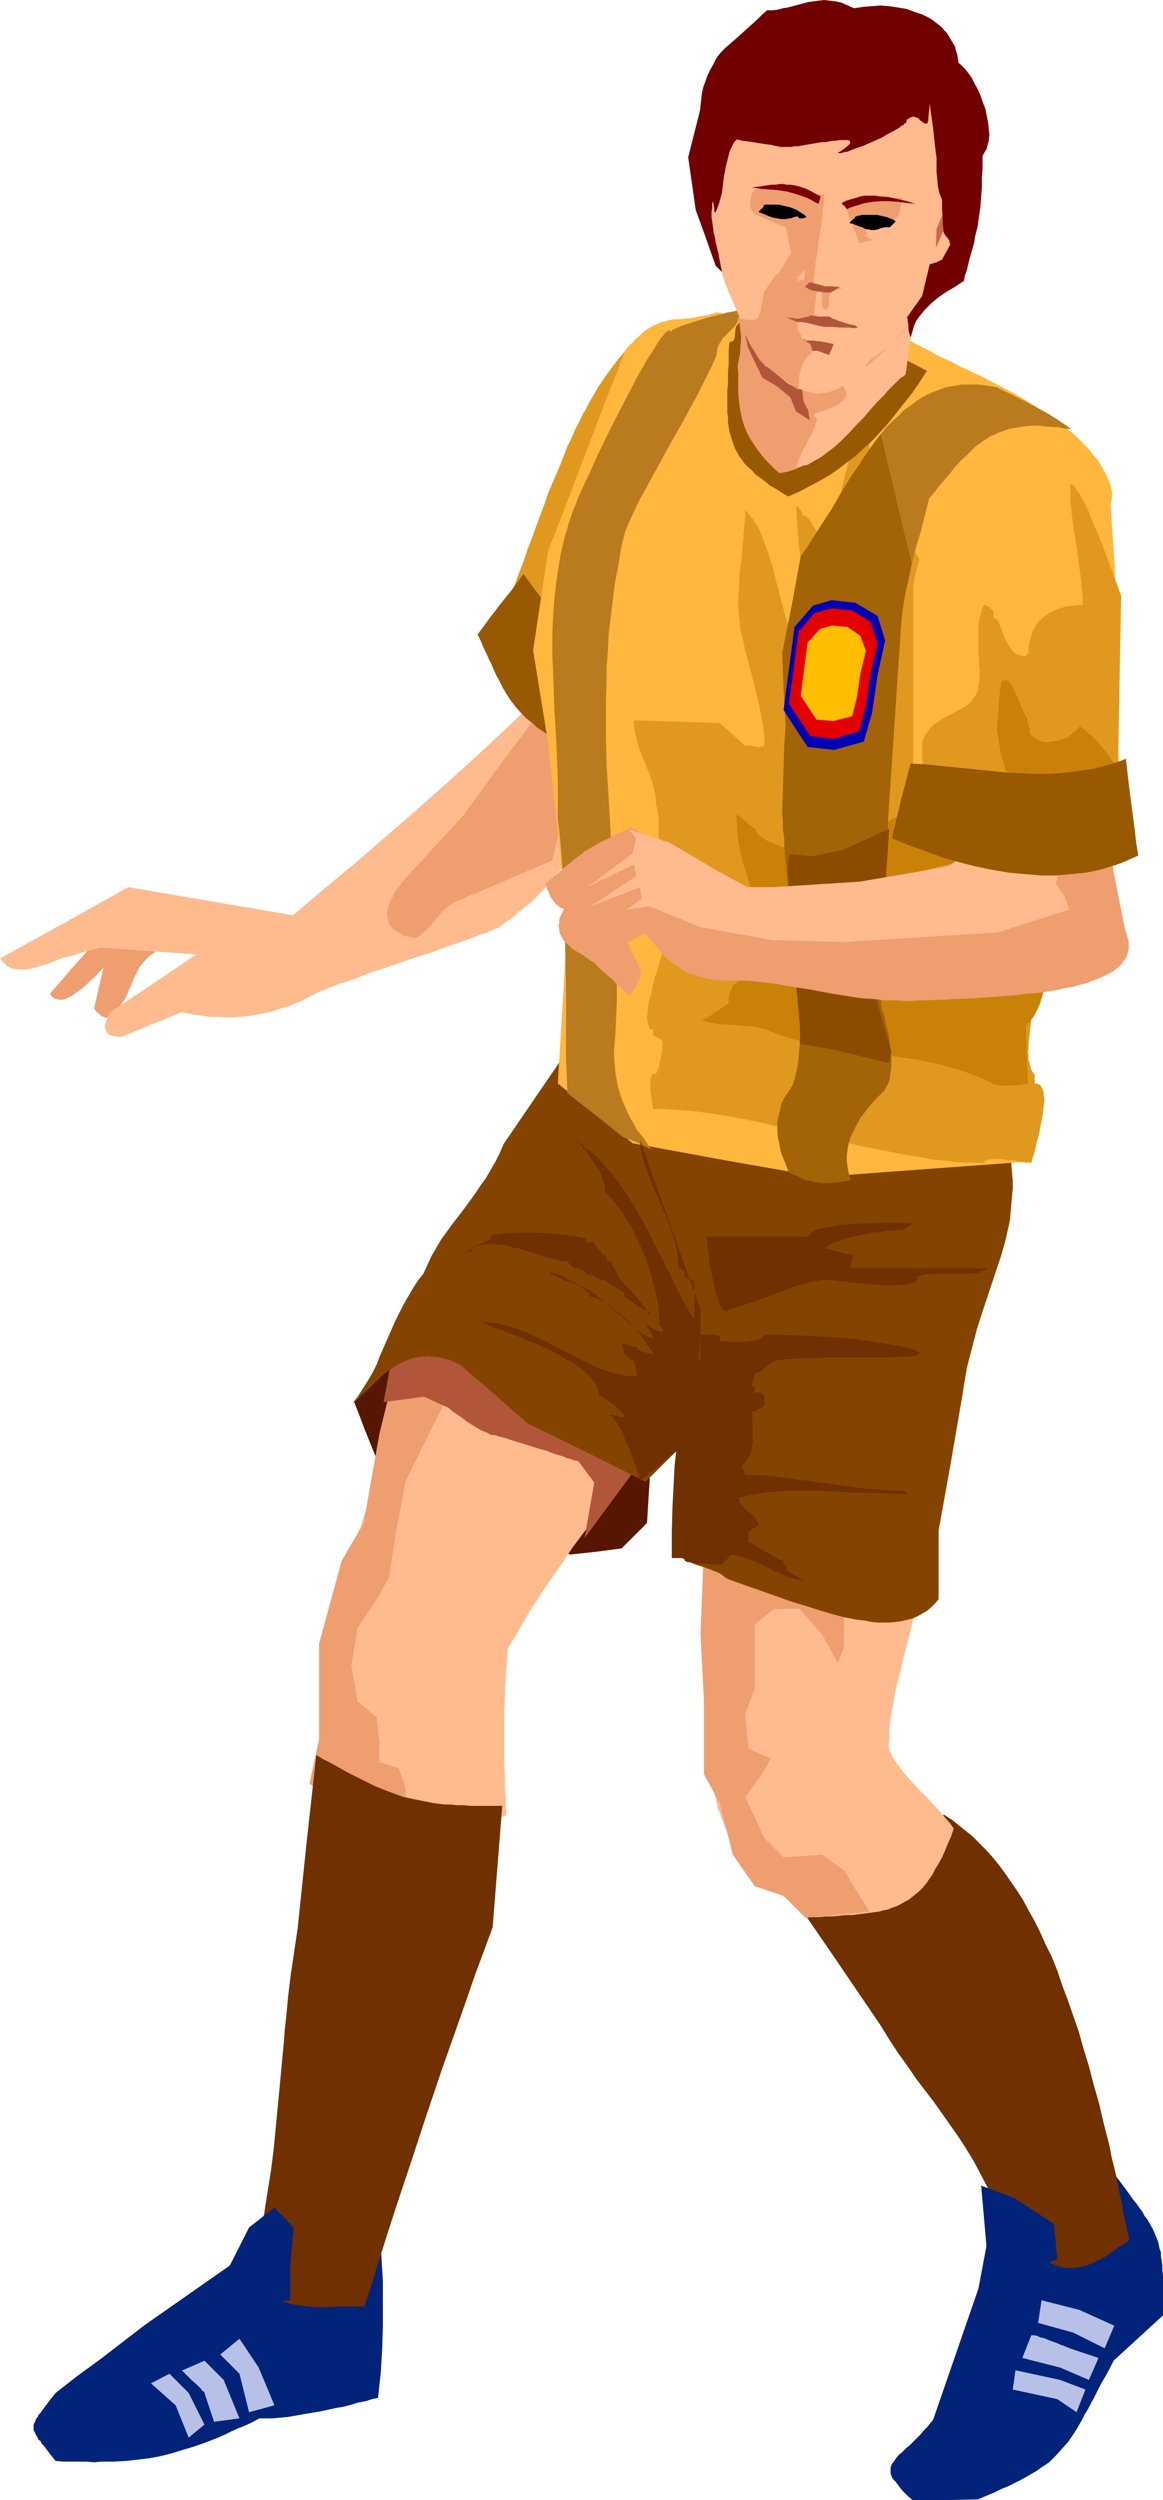
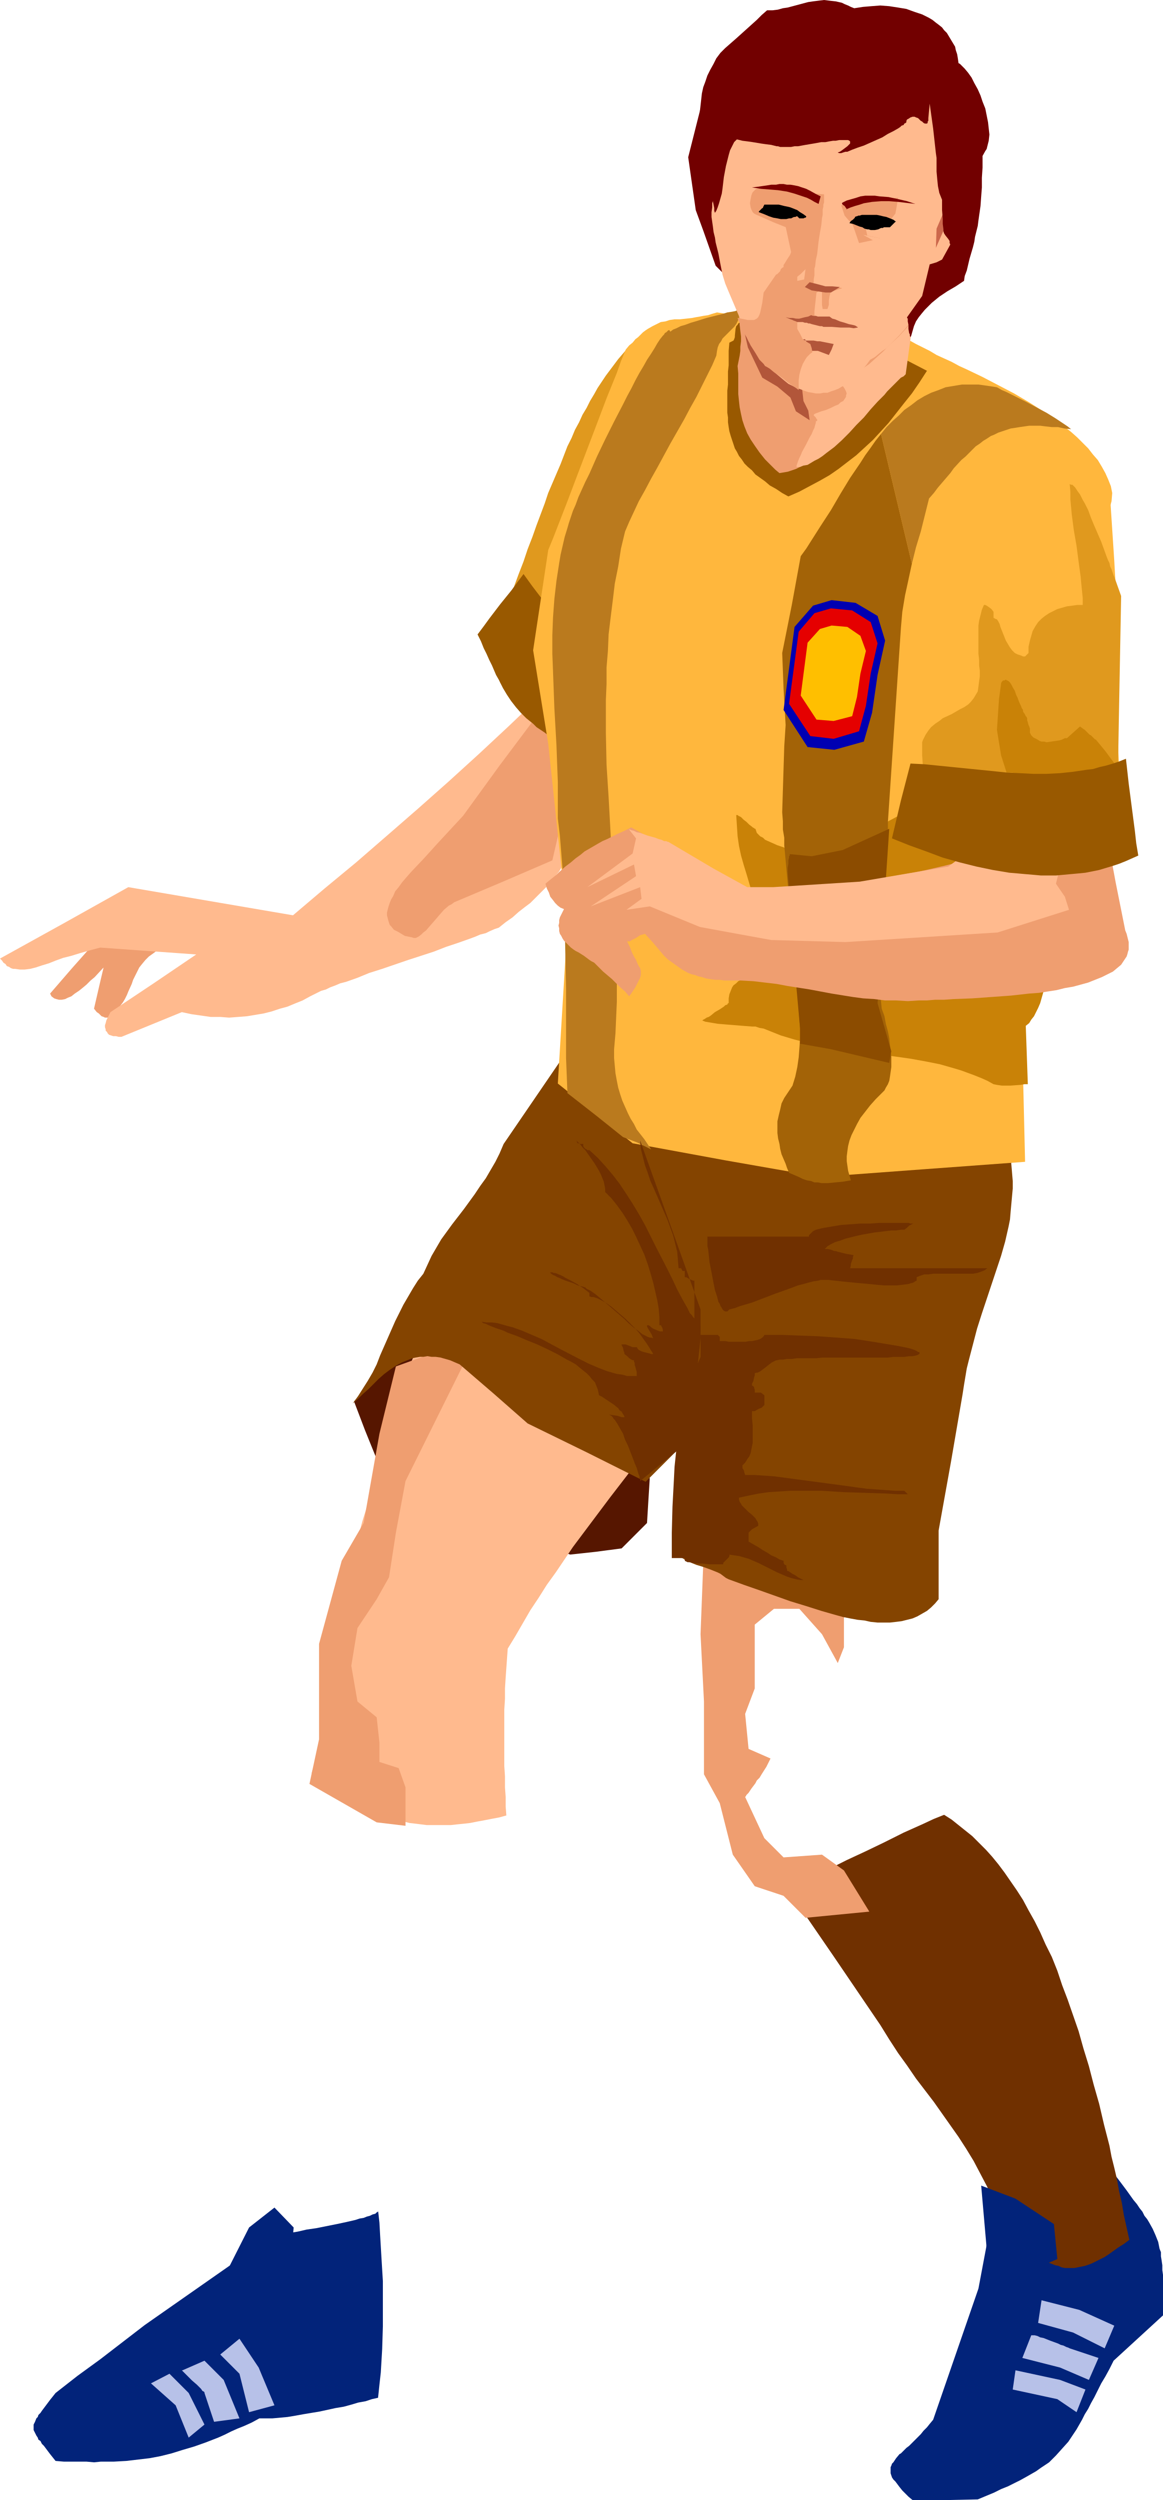
<svg xmlns="http://www.w3.org/2000/svg" xmlns:ns1="http://sodipodi.sourceforge.net/DTD/sodipodi-0.dtd" xmlns:ns2="http://www.inkscape.org/namespaces/inkscape" version="1.0" width="72.469mm" height="155.668mm" id="svg67" ns1:docname="Player 079.wmf">
  <ns1:namedview id="namedview67" pagecolor="#ffffff" bordercolor="#000000" borderopacity="0.25" ns2:showpageshadow="2" ns2:pageopacity="0.0" ns2:pagecheckerboard="0" ns2:deskcolor="#d1d1d1" ns2:document-units="mm" />
  <defs id="defs1">
    <pattern id="WMFhbasepattern" patternUnits="userSpaceOnUse" width="6" height="6" x="0" y="0" />
  </defs>
  <path style="fill:#02237a;fill-opacity:1;fill-rule:evenodd;stroke:none" d="m 261.294,509.82 0.97,1.616 1.131,1.454 0.97,1.293 0.97,1.293 0.808,1.131 0.808,1.131 0.808,0.97 0.646,0.97 0.646,0.808 0.485,0.97 0.646,0.808 0.485,0.808 0.808,1.454 0.646,1.454 0.646,1.616 0.323,1.616 0.323,0.808 v 0.97 l 0.162,0.97 0.162,1.131 v 1.131 l 0.162,1.131 v 1.293 1.454 1.616 1.616 3.555 l -5.817,5.333 -5.817,5.332 -0.97,1.939 -0.97,1.778 -0.97,1.616 -0.808,1.616 -0.808,1.616 -0.808,1.454 -0.646,1.293 -0.808,1.293 -0.646,1.293 -0.646,1.131 -0.646,1.131 -0.646,0.97 -1.293,1.939 -1.454,1.616 -1.454,1.616 -0.808,0.808 -0.808,0.808 -0.97,0.646 -0.97,0.646 -1.131,0.808 -1.131,0.646 -1.131,0.646 -1.454,0.808 -1.293,0.646 -1.616,0.808 -1.616,0.646 -1.616,0.808 -1.939,0.808 -1.939,0.808 -7.595,0.162 h -7.756 l -0.97,-0.808 -0.808,-0.808 -0.646,-0.646 -0.646,-0.808 -0.485,-0.646 -0.485,-0.646 -0.485,-0.485 -0.323,-0.485 -0.162,-0.485 -0.162,-0.485 v -0.485 -0.485 -0.485 l 0.162,-0.323 0.162,-0.485 0.323,-0.323 0.323,-0.485 0.323,-0.485 0.808,-0.97 0.323,-0.162 0.162,-0.162 0.646,-0.646 0.485,-0.485 0.646,-0.485 1.293,-1.293 1.454,-1.454 0.646,-0.808 0.808,-0.808 0.646,-0.808 0.808,-0.97 10.665,-30.864 3.232,-17.129 v 0 h 0.323 l 0.323,-0.323 0.485,-0.162 0.646,-0.323 0.808,-0.323 0.808,-0.323 0.97,-0.485 1.131,-0.485 1.131,-0.485 1.131,-0.485 1.131,-0.485 2.585,-1.131 2.747,-1.131 2.585,-1.131 2.424,-1.131 1.293,-0.485 1.131,-0.485 1.131,-0.485 0.97,-0.323 0.808,-0.485 0.808,-0.162 0.808,-0.323 0.485,-0.323 h 0.485 l 0.323,-0.162 z" id="path1" />
  <path style="fill:#703000;fill-opacity:1;fill-rule:evenodd;stroke:none" d="m 222.35,427.085 1.778,1.131 1.616,1.293 1.616,1.293 1.616,1.293 1.616,1.616 1.616,1.616 1.454,1.616 1.454,1.778 1.454,1.939 1.454,2.101 1.454,2.101 1.454,2.262 1.293,2.424 1.454,2.585 1.293,2.585 1.293,2.909 1.454,2.909 1.293,3.232 1.131,3.393 1.293,3.393 1.293,3.717 1.293,3.717 1.131,4.04 1.293,4.201 1.131,4.363 1.293,4.525 1.131,4.848 1.293,5.009 0.485,2.585 0.646,2.585 0.646,2.747 0.485,2.747 0.646,2.747 0.485,2.909 0.646,2.909 0.646,2.909 -1.293,0.97 -1.293,0.808 -1.131,0.808 -1.131,0.808 -0.97,0.646 -0.97,0.485 -0.97,0.485 -0.97,0.485 -0.808,0.323 -0.97,0.323 -0.808,0.162 -0.808,0.162 -0.808,0.162 h -0.808 -0.808 -0.646 l -0.808,-0.162 -0.646,-0.323 -0.808,-0.162 -0.808,-0.323 -0.808,-0.323 -0.808,-0.485 -0.808,-0.485 -0.808,-0.485 -0.808,-0.485 -0.97,-0.646 -1.778,-1.293 -0.97,-0.808 -1.131,-0.808 -0.97,-0.808 -1.293,-0.808 -0.646,-1.939 -0.485,-1.939 -0.808,-1.778 -0.646,-1.616 -0.808,-1.778 -0.646,-1.616 -1.616,-3.07 -1.616,-3.07 -1.778,-2.909 -1.778,-2.747 -1.939,-2.747 -3.878,-5.494 -2.101,-2.747 -2.101,-2.747 -2.101,-3.07 -2.101,-2.909 -2.101,-3.232 -2.101,-3.393 -10.988,-16.159 -10.988,-15.998 2.424,-1.131 2.585,-1.131 4.525,-2.101 4.525,-2.262 4.525,-2.101 4.363,-2.101 4.525,-2.262 4.686,-2.101 2.424,-1.131 z" id="path2" />
  <path style="fill:#02237a;fill-opacity:1;fill-rule:evenodd;stroke:none" d="m 89.037,520.162 0.323,2.909 0.162,2.909 0.162,2.747 0.162,2.747 0.323,5.332 v 5.333 5.333 l -0.162,5.332 -0.162,2.747 -0.162,2.747 -0.323,2.909 -0.323,3.07 -1.454,0.323 -1.454,0.485 -1.778,0.323 -1.616,0.485 -1.778,0.485 -1.939,0.323 -3.717,0.808 -3.878,0.646 -1.778,0.323 -1.939,0.323 -1.778,0.162 -1.778,0.162 h -1.616 -1.454 l -1.778,0.97 -1.778,0.808 -1.616,0.646 -1.454,0.646 -1.616,0.808 -1.454,0.646 -2.909,1.131 -2.747,0.97 -2.747,0.808 -2.585,0.808 -2.585,0.646 -2.585,0.485 -2.747,0.323 -2.747,0.323 -2.909,0.162 H 25.208 23.754 l -1.616,0.162 -1.778,-0.162 h -1.616 -1.939 -1.778 l -1.939,-0.162 -0.646,-0.808 -0.646,-0.808 -0.485,-0.646 -0.485,-0.646 -0.485,-0.646 -0.485,-0.485 -0.323,-0.646 -0.485,-0.323 -0.162,-0.485 -0.323,-0.485 -0.323,-0.646 -0.323,-0.646 v -0.646 -0.646 l 0.323,-0.646 0.323,-0.808 0.323,-0.323 0.162,-0.485 0.485,-0.485 0.323,-0.485 0.485,-0.646 0.485,-0.646 0.485,-0.646 0.485,-0.646 0.646,-0.808 0.646,-0.808 5.171,-4.04 5.333,-3.878 10.503,-8.08 30.056,-21.007 v 0 l 0.162,-0.162 h 0.485 0.485 l 0.485,-0.162 0.808,-0.162 h 0.646 l 0.97,-0.162 0.97,-0.162 0.97,-0.162 2.101,-0.485 2.262,-0.323 2.424,-0.485 2.424,-0.485 2.262,-0.485 2.101,-0.485 0.97,-0.323 0.97,-0.162 0.808,-0.323 0.646,-0.162 0.646,-0.323 0.646,-0.162 0.323,-0.323 0.323,-0.162 v -0.162 z" id="path3" />
  <path style="fill:#561600;fill-opacity:1;fill-rule:evenodd;stroke:none" d="m 83.381,329.807 2.585,6.787 2.747,6.787 21.007,14.22 12.281,4.04 12.281,4.201 5.979,-0.646 6.14,-0.808 5.979,-5.979 0.323,-5.333 0.323,-5.171 -4.04,-6.787 -4.201,-6.787 -15.674,-7.433 -15.674,-7.595 -1.939,-0.646 -1.939,-0.646 -1.778,-0.323 -1.939,-0.162 h -1.778 l -1.939,0.162 -1.939,0.323 -1.778,0.646 -1.939,0.646 -1.778,0.97 -1.939,1.131 -1.778,1.293 -1.939,1.454 -1.939,1.778 -1.778,1.778 z" id="path4" />
-   <path style="fill:#ffba8e;fill-opacity:1;fill-rule:evenodd;stroke:none" d="m 165.793,366.004 0.646,23.592 0.485,23.592 0.485,3.555 0.485,3.393 0.323,1.778 0.485,1.778 0.323,1.778 0.646,1.616 0.646,1.778 0.646,1.616 0.808,1.778 0.808,1.616 0.97,1.778 1.131,1.778 1.293,1.778 1.293,1.616 6.948,5.171 6.948,5.171 h 1.616 l 1.778,-0.162 h 1.616 l 1.616,-0.162 1.454,-0.162 h 1.454 l 1.293,-0.162 1.293,-0.162 1.293,-0.162 1.131,-0.162 1.293,-0.162 1.131,-0.323 0.97,-0.162 1.131,-0.485 0.97,-0.323 0.97,-0.485 0.808,-0.485 0.97,-0.485 0.808,-0.646 0.808,-0.646 0.97,-0.808 0.808,-0.808 0.808,-0.97 0.646,-0.97 0.808,-1.131 0.646,-1.293 0.808,-1.293 0.808,-1.454 0.646,-1.454 0.646,-1.616 0.808,-1.778 0.646,-1.939 -0.808,-1.131 -0.97,-1.131 -1.939,-2.262 -2.101,-2.262 -2.101,-2.101 -2.101,-2.262 -2.101,-2.424 -0.808,-1.131 -0.808,-1.131 -0.808,-1.293 -0.646,-1.293 -0.162,-1.131 0.162,-1.293 v -2.585 l 0.323,-2.585 0.485,-2.747 0.485,-2.747 0.646,-2.909 0.808,-2.909 0.646,-3.07 0.808,-3.07 0.808,-3.07 1.454,-6.302 0.646,-3.232 0.646,-3.07 0.485,-3.232 0.323,-3.232 -3.393,-0.162 h -3.232 -3.393 -3.232 l -6.464,0.323 -6.464,0.485 -6.302,0.485 -6.464,0.323 h -3.232 -3.393 -3.232 z" id="path5" />
  <path style="fill:#ef9e70;fill-opacity:1;fill-rule:evenodd;stroke:none" d="m 200.212,368.105 -1.454,12.766 v 6.787 l -1.454,3.717 -3.717,-6.787 -5.333,-5.979 h -5.979 l -4.525,3.717 v 15.028 l -2.262,5.979 0.808,8.241 5.171,2.262 -0.97,1.939 -1.131,1.778 -0.485,0.808 -0.646,0.646 -0.323,0.646 -0.485,0.646 -0.485,0.646 -0.323,0.485 -0.323,0.485 -0.323,0.323 -0.162,0.162 -0.162,0.323 -0.162,0.162 v 0 0 l 4.525,9.695 4.525,4.525 9.049,-0.646 5.171,3.717 5.979,9.695 -15.028,1.454 -5.171,-5.171 -6.787,-2.262 -5.171,-7.433 -3.07,-12.119 -3.717,-6.787 v -17.129 l -0.808,-15.836 0.808,-21.007 h 0.162 l 0.162,0.162 h 0.485 l 0.646,0.162 h 0.808 l 0.808,0.162 0.97,0.162 1.131,0.162 1.293,0.323 1.293,0.162 1.293,0.162 1.454,0.162 3.07,0.485 3.07,0.485 3.232,0.485 3.07,0.323 1.454,0.323 1.454,0.162 1.293,0.162 1.293,0.162 1.293,0.162 h 0.97 l 0.97,0.162 h 0.808 0.808 0.97 z" id="path6" />
  <path style="fill:#ffba8e;fill-opacity:1;fill-rule:evenodd;stroke:none" d="m 97.763,318.334 -1.131,2.747 -1.131,2.747 -0.97,2.585 -0.97,2.424 -0.808,2.585 -0.646,2.262 -1.454,4.848 -0.646,2.262 -1.293,4.686 -0.646,2.424 -0.485,2.424 -0.646,2.585 -0.808,2.585 -0.808,2.585 -0.646,2.424 -0.808,2.262 -0.808,2.101 -0.646,2.262 -1.293,4.201 -0.97,4.201 -1.131,4.04 -0.808,4.363 -0.485,2.262 -0.323,2.262 -0.323,2.424 -0.323,2.424 -0.323,3.07 -0.162,3.07 -0.162,3.07 -0.323,2.909 -0.323,2.909 -0.485,2.909 -0.323,1.616 -0.323,1.454 -0.485,1.454 -0.485,1.616 1.616,1.131 1.454,0.97 1.454,1.131 1.454,0.97 1.454,0.808 1.293,0.808 1.454,0.808 1.293,0.646 1.293,0.808 1.293,0.646 1.293,0.485 1.293,0.485 2.585,0.97 2.585,0.646 1.293,0.323 1.454,0.162 1.293,0.162 1.293,0.162 h 1.454 1.293 1.454 1.454 l 1.454,-0.162 1.616,-0.162 1.454,-0.162 1.616,-0.323 1.778,-0.323 1.616,-0.323 1.778,-0.323 1.778,-0.485 -0.162,-2.101 v -2.262 l -0.162,-2.262 v -2.585 l -0.162,-2.424 v -2.585 -5.333 -5.333 l 0.162,-2.585 v -2.424 l 0.162,-2.585 0.162,-2.262 0.162,-2.262 0.162,-2.262 1.778,-2.909 1.778,-3.07 1.778,-3.07 1.939,-2.909 1.939,-3.07 2.101,-2.909 4.04,-5.979 4.363,-5.817 4.363,-5.817 4.363,-5.656 4.525,-5.494 -1.778,-1.293 -1.778,-1.131 -1.778,-1.293 -1.616,-1.131 -3.393,-2.424 -3.07,-2.262 -3.07,-2.101 -2.909,-2.101 -3.07,-1.778 -3.07,-1.616 -1.454,-0.808 -1.454,-0.808 -1.616,-0.646 -1.616,-0.646 -1.616,-0.485 -1.616,-0.646 -1.778,-0.323 -1.778,-0.485 -1.778,-0.323 -1.939,-0.323 -1.939,-0.162 -1.939,-0.323 h -2.101 -2.101 -2.262 z" id="path7" />
  <path style="fill:#ef9e70;fill-opacity:1;fill-rule:evenodd;stroke:none" d="m 108.913,321.566 -13.412,26.986 -2.262,12.119 -1.616,10.503 -2.909,5.171 -4.525,6.787 -1.454,8.888 1.454,8.403 4.525,3.717 0.646,5.979 v 4.525 l 4.525,1.454 1.616,4.525 v 9.049 l -6.787,-0.808 -15.836,-9.049 2.262,-10.503 v -15.028 -7.433 l 5.333,-19.553 5.171,-8.888 3.717,-21.007 3.878,-15.836 12.604,-4.525 5.171,-1.454 z" id="path8" />
-   <path style="fill:#b2563a;fill-opacity:1;fill-rule:evenodd;stroke:none" d="m 90.33,329.969 9.534,-1.293 5.979,2.747 v 0 0.162 l 0.323,0.162 0.323,0.323 0.485,0.323 0.646,0.485 0.808,0.485 0.646,0.485 0.808,0.646 1.778,1.131 0.808,0.485 0.808,0.485 0.808,0.323 0.808,0.323 0.485,0.323 0.646,0.162 h 0.162 0.485 l 0.323,0.162 0.485,0.162 0.646,0.162 0.646,0.162 0.646,0.162 0.808,0.323 1.616,0.485 1.616,0.485 3.555,1.131 1.778,0.485 1.616,0.646 1.616,0.485 0.646,0.162 0.646,0.323 0.646,0.162 0.485,0.162 0.485,0.162 0.485,0.162 h 0.323 l 0.162,0.162 h 0.162 0.162 l 3.717,5.009 -2.262,13.089 14.058,-19.068 -55.911,-32.318 -2.747,4.686 z" id="path9" />
  <path style="fill:#844400;fill-opacity:1;fill-rule:evenodd;stroke:none" d="m 237.701,270.019 0.323,2.101 0.162,1.939 0.162,1.939 0.162,1.939 v 1.778 l -0.162,1.778 -0.162,1.778 -0.162,1.778 -0.162,1.939 -0.323,1.616 -0.808,3.555 -0.97,3.393 -1.131,3.393 -1.131,3.393 -1.131,3.393 -1.131,3.393 -1.131,3.555 -0.97,3.717 -0.97,3.717 -0.485,1.939 -0.323,1.939 -0.323,1.939 -0.323,2.101 -2.747,15.998 -2.909,16.159 v 16.159 l -0.808,0.97 -0.97,0.97 -0.97,0.808 -1.131,0.646 -1.131,0.646 -1.131,0.485 -1.293,0.323 -1.293,0.323 -1.293,0.162 -1.454,0.162 h -1.454 -1.454 l -1.616,-0.162 -1.454,-0.323 -1.616,-0.162 -1.778,-0.323 -1.616,-0.323 -1.778,-0.485 -3.393,-0.97 -3.555,-1.131 -3.717,-1.131 -7.272,-2.585 -3.717,-1.293 -3.555,-1.293 -0.646,-0.323 -0.646,-0.485 -0.646,-0.485 -0.646,-0.323 -1.616,-0.646 -1.778,-0.646 -1.616,-0.485 -1.616,-0.646 -0.808,-0.323 -0.646,-0.485 -0.646,-0.323 -0.485,-0.485 -0.162,-1.454 -0.162,-1.616 v -1.454 -1.616 l 0.162,-3.232 0.323,-3.393 0.162,-3.232 0.162,-3.232 v -1.616 -1.616 -1.454 l -0.162,-1.454 -4.04,4.04 -4.04,4.04 -13.897,-6.948 -13.897,-6.787 -7.918,-6.948 -8.08,-6.948 -1.131,-0.485 -1.131,-0.485 -1.131,-0.323 -1.131,-0.323 -1.131,-0.162 h -0.97 l -0.97,-0.162 -0.97,0.162 h -0.808 l -0.97,0.162 -0.808,0.162 -0.808,0.323 -0.808,0.323 -0.808,0.323 -1.454,0.808 -1.454,0.97 -1.293,0.97 -1.293,1.131 -1.131,1.131 -1.293,1.293 -1.293,1.131 -1.131,1.131 -1.293,1.131 1.293,-1.778 1.131,-1.778 1.131,-1.778 1.131,-1.939 0.97,-1.939 0.808,-2.101 1.778,-4.04 1.778,-4.04 0.97,-1.939 0.97,-1.939 1.131,-1.939 1.131,-1.939 1.131,-1.778 1.293,-1.616 0.97,-2.101 0.97,-2.101 1.131,-1.939 1.131,-1.939 1.293,-1.778 1.293,-1.778 2.747,-3.555 2.585,-3.555 1.293,-1.939 1.293,-1.778 1.131,-1.939 1.131,-1.939 0.97,-1.939 0.97,-2.262 19.553,-28.602 v 0 h 0.323 l 0.323,0.162 0.485,0.162 0.646,0.162 0.646,0.162 0.97,0.323 0.97,0.323 0.97,0.323 1.293,0.323 1.293,0.323 1.293,0.485 1.616,0.485 1.454,0.485 1.778,0.485 1.616,0.485 1.778,0.646 1.939,0.485 1.939,0.646 1.939,0.485 2.101,0.646 2.101,0.646 4.363,1.293 4.525,1.454 4.525,1.293 9.372,2.909 9.372,2.747 4.525,1.454 4.363,1.293 4.363,1.293 2.101,0.485 1.939,0.646 2.101,0.646 1.778,0.485 1.939,0.646 1.778,0.485 1.616,0.485 1.616,0.485 1.616,0.485 1.454,0.323 1.293,0.485 1.293,0.323 1.131,0.323 1.131,0.323 0.808,0.162 0.808,0.162 0.808,0.323 h 0.485 l 0.485,0.162 0.323,0.162 h 0.162 z" id="path10" />
  <path style="fill:#ef9e70;fill-opacity:1;fill-rule:evenodd;stroke:none" d="m 25.047,224.935 -1.454,6.14 -1.454,6.302 0.646,0.808 0.485,0.323 0.323,0.323 0.323,0.323 0.485,0.162 0.323,0.162 h 0.485 0.323 l 0.485,-0.162 0.323,-0.162 0.323,-0.323 0.485,-0.323 0.323,-0.485 0.485,-0.646 0.323,-0.646 0.646,-0.808 0.485,-0.808 0.485,-0.97 0.323,-0.808 0.808,-1.778 0.323,-0.97 0.485,-0.97 0.485,-0.97 0.485,-0.97 0.646,-0.808 0.808,-0.97 0.808,-0.808 1.131,-0.808 0.646,-0.485 0.646,-0.323 0.646,-0.485 0.808,-0.323 -1.454,-3.717 z" id="path11" />
  <path style="fill:#ef9e70;fill-opacity:1;fill-rule:evenodd;stroke:none" d="m 22.138,222.026 -5.171,5.817 -5.171,5.979 0.162,0.323 0.162,0.323 0.646,0.485 0.485,0.162 0.646,0.162 h 0.646 l 0.808,-0.162 0.646,-0.323 0.808,-0.323 0.808,-0.646 0.97,-0.646 0.808,-0.646 0.97,-0.808 0.97,-0.97 0.97,-0.808 1.939,-2.101 5.494,-4.04 5.656,-4.04 -6.787,1.131 z" id="path12" />
  <path style="fill:#ffba8e;fill-opacity:1;fill-rule:evenodd;stroke:none" d="m 127.011,164.015 -7.11,6.787 -7.11,6.625 -7.11,6.464 -7.11,6.302 -7.433,6.464 -7.272,6.302 -7.433,6.14 -7.433,6.302 -38.782,-6.625 -15.028,8.403 L 0,225.581 l 0.485,0.485 0.323,0.485 0.485,0.323 0.323,0.485 0.485,0.162 0.485,0.323 0.485,0.162 h 0.485 l 1.131,0.162 h 1.131 l 1.293,-0.162 1.293,-0.323 1.454,-0.485 1.616,-0.485 0.808,-0.323 0.808,-0.323 1.778,-0.646 1.939,-0.485 2.101,-0.646 2.262,-0.646 2.424,-0.646 11.311,0.808 11.311,0.808 -10.019,6.787 -10.18,6.787 -0.323,0.646 -0.323,0.646 -0.323,0.646 -0.162,0.646 -0.162,0.485 v 0.485 l 0.162,0.485 v 0.323 l 0.323,0.323 0.162,0.323 0.323,0.323 0.485,0.162 0.485,0.162 h 0.646 l 0.646,0.162 h 0.646 l 7.11,-2.909 7.11,-2.909 2.262,0.485 2.262,0.323 2.262,0.323 h 2.262 l 2.101,0.162 2.101,-0.162 2.101,-0.162 1.939,-0.323 1.939,-0.323 1.939,-0.485 1.939,-0.646 1.778,-0.485 1.939,-0.808 1.616,-0.646 1.778,-0.97 1.616,-0.808 0.97,-0.485 1.131,-0.323 0.97,-0.485 1.293,-0.485 1.131,-0.485 1.293,-0.323 2.747,-0.97 2.747,-1.131 3.07,-0.97 6.14,-2.101 5.979,-1.939 2.909,-1.131 2.909,-0.97 2.747,-0.97 1.293,-0.485 1.131,-0.485 1.293,-0.323 0.97,-0.485 1.131,-0.485 0.97,-0.323 1.616,-1.293 1.616,-1.131 1.454,-1.293 1.454,-1.131 1.293,-0.97 1.131,-1.131 0.97,-0.97 0.97,-0.97 0.97,-0.97 0.808,-0.97 0.646,-0.808 0.646,-0.808 0.646,-0.808 0.485,-0.808 0.485,-0.808 0.323,-0.808 0.646,-1.454 0.485,-1.454 0.323,-1.293 0.323,-1.293 0.485,-2.585 0.162,-1.293 0.323,-1.454 -4.363,-13.897 z" id="path13" />
  <path style="fill:#ef9e70;fill-opacity:1;fill-rule:evenodd;stroke:none" d="m 126.365,168.54 -8.726,11.635 -8.564,11.796 -6.14,6.625 -3.07,3.393 -3.07,3.232 -1.131,1.293 -0.97,1.131 -0.808,1.131 -0.808,0.97 -0.485,1.131 -0.485,0.808 -0.323,0.808 -0.323,0.97 -0.162,0.646 -0.162,0.646 v 0.646 l 0.162,0.646 0.162,0.646 0.162,0.485 0.162,0.485 0.323,0.323 0.646,0.808 0.97,0.485 0.808,0.485 0.808,0.485 0.808,0.162 0.808,0.162 0.485,0.162 h 0.323 0.162 l 0.646,-0.323 0.646,-0.485 0.485,-0.485 0.646,-0.485 0.97,-1.131 1.131,-1.293 0.97,-1.131 1.131,-1.293 1.131,-0.97 0.646,-0.323 0.646,-0.485 11.473,-4.848 11.635,-5.009 2.424,-10.503 -0.646,-12.443 -0.646,-12.443 z" id="path14" />
  <path style="fill:#e0991e;fill-opacity:1;fill-rule:evenodd;stroke:none" d="m 151.896,78.049 -2.262,1.939 -2.101,2.262 -0.97,1.131 -0.97,1.131 -0.97,1.293 -0.97,1.293 -0.97,1.293 -0.97,1.454 -0.97,1.454 -0.808,1.454 -0.97,1.616 -0.808,1.616 -0.97,1.616 -0.808,1.778 -0.97,1.778 -0.808,1.939 -0.97,1.939 -0.808,2.101 -0.808,2.101 -0.97,2.262 -0.97,2.262 -0.97,2.262 -0.808,2.424 -0.97,2.585 -0.97,2.585 -0.97,2.747 -1.131,2.909 -0.97,2.909 -1.131,2.909 -1.131,3.07 -3.878,5.656 -4.04,5.494 0.646,1.616 0.485,1.454 0.646,1.454 0.485,1.293 0.485,1.131 0.485,1.293 0.485,0.97 0.646,1.131 0.323,0.97 0.485,0.808 0.97,1.778 0.97,1.454 1.131,1.293 1.293,1.293 1.293,1.131 1.454,1.293 0.808,0.646 0.808,0.646 0.97,0.646 0.97,0.646 1.131,0.646 1.131,0.808 1.131,0.808 1.293,0.808 1.454,0.808 1.454,0.97 z" id="path15" />
  <path style="fill:#995900;fill-opacity:1;fill-rule:evenodd;stroke:none" d="m 112.468,149.31 0.808,1.616 0.646,1.616 0.646,1.293 0.646,1.454 0.646,1.293 0.485,1.131 0.485,1.131 0.646,1.131 0.485,0.97 0.485,0.97 0.97,1.616 0.97,1.454 1.131,1.454 1.131,1.293 1.293,1.293 0.808,0.646 0.808,0.646 0.808,0.808 0.97,0.646 0.97,0.646 0.97,0.808 1.131,0.808 1.131,0.808 1.293,0.808 1.293,0.97 1.454,0.97 1.616,0.97 1.454,-10.503 1.616,-10.665 -2.101,-2.909 -2.262,-2.747 -4.201,-5.494 -4.201,-5.494 -2.101,-2.747 -2.101,-2.909 -1.454,1.939 -1.293,1.778 -2.747,3.393 -2.585,3.393 -1.293,1.778 z" id="path16" />
  <path style="fill:#ffb73d;fill-opacity:1;fill-rule:evenodd;stroke:none" d="m 214.27,80.149 1.454,0.808 1.616,0.808 1.616,0.808 1.616,0.97 3.555,1.616 1.778,0.97 1.778,0.808 3.717,1.778 3.717,1.939 3.717,1.939 3.555,2.101 3.555,2.262 1.616,1.131 1.616,1.131 1.616,1.293 1.454,1.131 1.454,1.293 1.293,1.293 1.293,1.293 1.131,1.454 1.131,1.293 0.97,1.616 0.808,1.454 0.646,1.454 0.646,1.616 0.323,1.616 -0.162,1.939 -0.485,1.778 -0.485,1.616 -0.485,1.616 -0.646,1.454 -0.646,1.454 -1.454,2.747 -1.293,2.747 -0.808,1.454 -0.485,1.454 -0.646,1.616 -0.485,1.616 -0.323,1.778 -0.323,1.778 -6.625,39.105 -6.625,38.782 0.808,27.309 0.646,27.147 -24.239,1.778 -24.077,1.778 -22.138,-3.878 -21.976,-4.04 -8.888,-7.11 -8.726,-6.948 2.262,-37.489 -2.262,-21.168 -2.262,-21.33 -1.778,-10.988 -1.778,-10.988 1.778,-11.796 1.778,-11.796 1.131,-2.747 1.131,-2.909 2.262,-5.817 2.262,-5.979 4.686,-12.281 2.262,-5.979 2.424,-5.979 0.97,-2.747 1.131,-2.747 0.808,-0.97 0.808,-0.646 0.646,-0.808 0.646,-0.485 0.646,-0.646 0.485,-0.485 0.646,-0.485 0.485,-0.323 1.131,-0.646 0.97,-0.485 0.97,-0.485 1.131,-0.162 0.97,-0.323 1.131,-0.162 h 1.293 l 1.454,-0.162 1.454,-0.162 0.808,-0.162 0.97,-0.162 0.808,-0.162 1.131,-0.162 0.97,-0.323 1.131,-0.323 22.623,3.393 z" id="path17" />
-   <path style="fill:#e0991e;fill-opacity:1;fill-rule:evenodd;stroke:none" d="m 237.055,145.432 -16.644,-8.564 -1.293,-1.616 -1.293,-1.939 -1.293,-1.778 -1.454,-2.101 -1.293,-1.939 -1.293,-2.101 -1.293,-2.101 -1.131,-2.101 -1.131,-2.262 -0.97,-2.101 -0.97,-2.262 -0.808,-2.101 -0.646,-2.101 -0.485,-2.101 -0.162,-2.101 -0.162,-0.97 v -0.97 l -0.808,-0.808 -0.646,-0.808 -1.616,0.808 -0.323,1.131 -0.485,1.131 -0.485,1.293 -0.485,1.454 -0.323,1.454 -0.485,1.616 -0.808,3.232 -0.646,3.07 -0.323,1.616 -0.323,1.616 -0.162,1.293 -0.162,1.293 -0.162,1.293 v 0.97 l -0.323,0.162 h -0.162 l -0.323,0.162 -0.485,0.485 v 0.162 l -0.162,0.323 v 0.323 l -0.485,-0.162 -0.323,-0.323 -0.808,-0.646 -0.646,-0.808 -0.646,-0.808 -0.646,-0.97 -0.485,-0.97 -0.646,-0.808 -0.646,-0.646 h -0.646 v -0.323 l -0.162,-0.323 -0.323,-0.646 -0.323,-0.323 -0.162,-0.323 -0.323,-0.162 -0.162,-0.162 v 2.262 l 0.162,2.262 0.162,2.262 0.162,2.262 0.646,4.525 0.646,4.363 0.646,4.525 0.646,4.363 0.323,2.101 0.162,2.101 v 2.262 l 0.162,2.101 h -2.262 l -0.646,-0.97 -0.485,-0.808 -0.485,-0.97 -0.485,-0.97 -0.808,-2.262 -0.808,-2.262 -0.646,-2.262 -0.646,-2.424 -1.293,-4.848 -0.646,-2.585 -0.646,-2.262 -0.808,-2.424 -0.808,-2.262 -0.808,-2.101 -0.485,-0.97 -0.646,-0.97 -0.485,-0.808 -0.646,-0.808 -0.646,-0.808 -0.646,-0.808 v 1.778 l -0.162,1.778 -0.162,1.778 -0.162,1.939 -0.323,3.878 -0.485,3.878 -0.162,3.878 -0.162,1.939 v 1.939 l 0.162,1.939 0.162,1.778 0.162,1.778 0.485,1.778 0.646,3.07 0.808,3.07 0.808,3.07 0.808,3.232 0.808,3.232 0.646,3.232 0.323,1.616 0.162,1.616 0.162,1.616 v 1.778 l -0.485,0.162 -0.485,0.162 h -0.485 l -0.485,-0.162 h -0.485 l -0.646,-0.162 h -0.646 -0.808 l -5.979,-5.332 -20.199,-0.646 v 1.293 l 0.162,1.293 0.323,1.293 0.323,1.293 0.323,1.293 0.485,1.131 0.97,2.424 0.97,2.424 0.485,1.293 0.323,1.131 0.323,1.293 0.323,1.293 0.162,1.293 v 1.454 h 0.162 v 0.162 l 0.162,0.323 v 0.323 0.323 l 0.162,0.485 0.162,0.97 v 1.131 1.293 2.747 1.293 l -0.162,1.293 -0.162,1.293 -0.162,1.131 -0.162,0.485 -0.162,0.323 -0.162,0.485 -0.162,0.323 -0.162,0.162 -0.323,0.323 h -0.162 l -0.323,0.162 v 4.525 h 0.323 l 0.485,0.162 0.485,0.323 0.485,0.323 0.485,0.323 0.323,0.323 0.323,0.485 0.162,0.323 h 0.323 l 0.323,0.162 0.808,0.485 0.808,0.485 0.485,0.162 0.323,0.162 -0.162,0.485 v 0.646 l -0.162,0.646 -0.162,0.808 -0.162,0.808 -0.323,0.808 -0.162,0.97 -0.323,0.97 -0.646,2.101 -0.323,0.97 -0.323,1.131 -0.808,2.262 -0.646,2.262 -0.808,2.262 -0.485,2.262 -0.485,2.101 -0.323,0.97 -0.162,0.97 -0.162,0.97 v 0.808 l -0.162,0.97 v 0.646 l 0.162,0.808 0.162,0.485 0.162,0.646 0.162,0.485 h 0.808 v 1.454 l 1.454,0.646 0.808,0.808 -0.162,0.97 v 0.97 l -0.323,2.101 -0.323,1.131 -0.162,0.97 -0.323,0.808 -0.323,0.646 h -0.646 l -0.323,0.323 -0.162,0.485 -0.162,0.485 v 0.646 0.97 1.131 l 0.162,1.131 0.162,1.131 0.162,0.97 0.162,0.485 v 0.485 h 2.262 l 2.424,0.162 2.262,0.162 2.424,0.162 2.424,0.323 2.424,0.323 4.848,0.808 5.009,0.97 4.848,1.131 10.019,2.262 10.019,2.424 4.848,0.97 5.009,0.97 4.848,0.808 2.424,0.485 2.424,0.162 2.424,0.323 2.262,0.162 h 2.424 l 2.262,0.162 0.162,-0.162 v -0.323 h 0.162 l 0.162,-0.162 0.485,-0.162 0.646,-0.162 h 0.808 0.808 0.97 l 0.97,0.162 1.939,0.162 0.808,0.162 0.97,0.162 0.808,0.162 h 0.646 0.485 l 0.323,0.162 v -0.162 l 0.162,-0.323 v -0.323 l 0.162,-0.485 0.162,-0.485 0.162,-0.485 0.162,-0.646 0.162,-0.646 0.323,-1.454 0.485,-1.616 0.646,-3.393 0.323,-1.616 0.162,-1.616 0.162,-1.454 v -0.646 l -0.162,-0.646 v -0.646 l -0.162,-0.485 -0.162,-0.485 -0.323,-0.485 -0.162,-0.323 -0.323,-0.162 -0.485,-0.162 h -0.485 v -2.262 h -0.162 l -0.162,-0.162 -0.162,-0.323 -0.323,-0.485 -0.162,-0.646 -0.323,-1.293 -0.162,-0.485 v -0.485 -0.323 -0.485 l -0.162,-0.485 0.162,-0.485 v -1.293 l 0.162,-1.454 0.162,-1.454 0.162,-1.616 0.485,-3.555 0.485,-3.393 0.323,-1.454 0.323,-1.616 0.323,-1.293 0.162,-1.131 0.162,-0.485 v -0.485 l 0.162,-0.323 0.162,-0.323 0.323,-1.939 0.485,-1.778 0.323,-1.939 0.323,-1.939 0.485,-3.878 0.323,-4.04 0.323,-4.201 0.162,-4.04 v -4.201 l 0.162,-4.04 0.162,-4.201 0.162,-4.04 0.162,-4.04 0.323,-4.04 0.485,-3.878 0.323,-1.939 0.646,-3.717 0.97,-3.555 0.485,-1.616 0.162,-0.646 0.162,-0.485 v -1.131 l 0.162,-1.131 0.162,-0.485 0.162,-0.646 -0.485,-0.808 -0.485,-0.97 -0.808,-0.97 -0.646,-0.808 -0.808,-1.131 -0.97,-0.97 -0.808,-0.808 -0.97,-0.97 -0.97,-0.97 -1.131,-0.808 -0.97,-0.808 -1.131,-0.646 -0.97,-0.646 -1.131,-0.646 -0.97,-0.323 -0.97,-0.485 v -0.162 l -0.162,-0.323 -0.162,-0.323 -0.162,-0.162 -0.162,-0.162 -0.323,-0.162 -0.323,-0.162 z" id="path18" />
  <path style="fill:#ba7a1e;fill-opacity:1;fill-rule:evenodd;stroke:none" d="m 168.702,83.704 -0.485,1.131 -0.485,1.131 -1.131,2.262 -1.293,2.585 -1.293,2.585 -1.454,2.585 -1.454,2.747 -3.232,5.656 -3.07,5.656 -1.454,2.585 -1.454,2.747 -1.454,2.585 -1.131,2.424 -1.131,2.424 -0.485,1.131 -0.485,1.131 -0.97,4.04 -0.646,4.201 -0.808,4.04 -0.485,4.04 -0.485,3.878 -0.485,4.04 -0.162,3.878 -0.323,3.878 v 3.878 l -0.162,3.878 v 3.878 3.717 l 0.162,7.595 0.485,7.595 0.808,14.705 0.485,7.433 0.323,7.433 0.323,7.433 v 3.717 3.717 3.717 l -0.162,3.717 -0.162,3.717 -0.323,3.717 v 2.101 l 0.162,1.778 0.162,1.778 0.323,1.778 0.323,1.616 0.485,1.616 0.485,1.454 0.646,1.454 0.646,1.454 0.646,1.293 0.808,1.293 0.646,1.293 1.778,2.262 1.616,2.424 -3.232,-1.616 -3.393,-1.293 -6.464,-5.171 -6.625,-5.171 -0.323,-8.241 v -8.08 -8.08 l -0.162,-7.918 -0.162,-8.08 -0.323,-8.08 -0.162,-4.04 -0.323,-4.04 -0.323,-4.04 -0.485,-4.04 v -4.363 -4.201 l -0.323,-8.726 -0.485,-8.564 -0.323,-8.726 -0.162,-4.201 v -4.363 l 0.162,-4.201 0.323,-4.363 0.485,-4.201 0.323,-2.101 0.323,-2.101 0.323,-1.939 0.485,-2.101 0.485,-2.101 0.646,-2.101 0.323,-1.131 0.485,-1.454 0.485,-1.454 0.646,-1.454 0.646,-1.778 0.808,-1.778 0.808,-1.778 0.97,-1.939 1.778,-4.04 1.939,-4.04 2.101,-4.201 2.101,-4.04 0.97,-1.939 0.97,-1.778 0.97,-1.939 0.97,-1.778 0.97,-1.616 0.808,-1.454 0.97,-1.454 0.808,-1.293 0.646,-1.131 0.646,-0.97 0.646,-0.808 0.323,-0.323 0.162,-0.323 0.323,-0.162 0.162,-0.162 0.162,-0.162 0.162,-0.162 h 0.162 0.162 v 0.162 l 0.162,0.162 0.646,-0.485 0.808,-0.323 0.97,-0.485 1.131,-0.323 1.293,-0.485 1.131,-0.323 2.585,-0.808 2.585,-0.646 1.293,-0.323 0.97,-0.323 1.131,-0.162 0.808,-0.162 0.646,-0.323 h 0.323 0.162 l -0.162,0.97 -0.162,0.97 -0.323,0.808 -0.323,0.646 -0.485,0.646 -0.485,0.485 -1.778,1.778 -0.485,0.485 -0.323,0.646 -0.485,0.646 -0.323,0.808 -0.162,0.808 z" id="path19" />
  <path style="fill:#c98207;fill-opacity:1;fill-rule:evenodd;stroke:none" d="m 186.638,200.05 h -0.323 l -0.646,-0.162 -0.485,-0.162 -0.646,-0.323 -1.454,-0.485 -1.454,-0.646 -1.454,-0.646 -0.485,-0.485 -0.646,-0.323 -0.485,-0.485 -0.323,-0.323 -0.162,-0.485 -0.162,-0.485 h -0.162 l -0.162,-0.162 -0.323,-0.162 -0.162,-0.162 -0.646,-0.485 -0.646,-0.646 -0.646,-0.485 -0.646,-0.646 -0.646,-0.323 -0.162,-0.162 h -0.323 l 0.162,2.585 0.162,2.424 0.323,2.262 0.485,2.262 0.646,2.262 0.646,2.101 1.293,4.363 1.293,4.201 0.646,2.262 0.485,2.262 0.485,2.262 0.485,2.262 0.162,2.424 v 2.585 l -0.808,0.323 -0.808,0.323 -1.616,0.485 -0.808,0.323 -0.808,0.323 -0.646,0.162 -1.293,0.646 -0.485,0.485 -0.646,0.485 -0.323,0.485 -0.323,0.808 -0.323,0.808 -0.162,0.97 v 1.131 h -0.162 l -0.162,0.323 -0.485,0.162 -0.323,0.323 -0.97,0.646 -1.131,0.646 -0.97,0.808 -0.485,0.323 -0.485,0.162 -0.485,0.323 -0.323,0.162 -0.162,0.162 h -0.162 l 0.808,0.323 0.97,0.162 0.97,0.162 0.97,0.162 1.939,0.162 4.04,0.323 2.101,0.162 h 0.808 l 0.97,0.323 0.97,0.162 0.808,0.323 1.616,0.646 1.616,0.646 1.616,0.485 1.616,0.485 3.232,0.808 3.393,0.808 3.393,0.485 3.555,0.485 6.948,0.97 3.555,0.485 3.393,0.485 3.555,0.646 3.232,0.646 3.393,0.97 1.616,0.485 3.07,1.131 1.616,0.646 1.454,0.646 1.454,0.808 0.808,0.162 1.131,0.162 h 0.97 1.131 l 2.262,-0.162 0.97,-0.162 h 0.808 l -0.485,-13.735 0.808,-0.646 0.485,-0.808 0.646,-0.808 0.485,-0.97 0.485,-0.97 0.485,-1.131 0.323,-1.131 0.323,-1.131 0.323,-1.131 0.323,-1.293 0.485,-2.585 0.323,-2.585 0.323,-2.747 0.162,-2.747 0.162,-2.747 v -2.747 -2.585 -2.585 -2.262 -1.131 l -0.162,-0.97 v -1.939 h -0.323 l -0.323,0.162 -0.323,0.162 h -0.323 -1.616 -1.616 l -1.778,-0.162 -1.939,-0.162 -1.939,-0.162 -1.939,-0.323 -2.101,-0.323 -2.101,-0.485 -1.939,-0.323 -1.939,-0.646 -1.939,-0.485 -1.778,-0.646 -1.616,-0.808 -1.454,-0.808 -0.808,-0.485 -0.646,-0.485 -0.485,-0.485 -0.646,-0.485 v -0.485 -0.323 l -0.323,-0.162 h -0.323 l -0.323,-0.162 -0.646,-0.162 h -0.646 v -0.808 -0.485 l -0.162,-1.454 -0.162,-1.454 -0.162,-1.293 -15.351,8.241 v 0.485 l -0.323,0.162 -0.485,0.162 -0.485,0.162 h -0.646 l -0.808,0.162 -0.808,0.162 -0.808,0.162 h -0.97 l -1.939,0.162 -1.939,0.162 h -2.101 z" id="path20" />
  <path style="fill:#a36307;fill-opacity:1;fill-rule:evenodd;stroke:none" d="m 214.755,132.666 -7.272,-30.541 -1.293,1.616 -1.131,1.616 -1.293,1.778 -1.131,1.778 -2.424,3.555 -2.262,3.717 -2.262,3.878 -2.424,3.717 -2.262,3.555 -1.131,1.778 -1.293,1.778 -2.101,11.473 -2.262,11.311 0.323,8.403 0.485,8.564 -0.323,5.009 -0.162,5.171 -0.323,10.342 0.162,2.101 v 1.939 l 0.323,1.939 v 1.778 l 0.323,3.555 0.323,3.555 0.323,3.555 0.162,3.555 0.162,1.778 0.162,1.939 0.162,1.939 0.162,2.101 0.162,1.939 0.162,1.939 0.162,2.101 0.323,2.101 0.485,4.201 0.323,4.525 0.162,2.262 0.162,2.262 v 2.262 l -0.162,2.262 -0.162,2.101 -0.323,2.262 -0.485,2.262 -0.646,2.101 -0.97,1.454 -0.97,1.454 -0.646,1.293 -0.323,1.454 -0.323,1.293 -0.323,1.454 v 1.293 1.454 l 0.162,1.293 0.323,1.293 0.162,1.131 0.323,1.293 0.485,1.131 0.485,1.131 0.323,0.97 0.485,1.131 1.131,0.485 1.131,0.485 0.97,0.485 0.97,0.323 0.97,0.162 0.808,0.323 h 0.808 l 0.808,0.162 h 1.616 l 1.616,-0.162 1.778,-0.162 0.97,-0.162 0.97,-0.162 -0.323,-1.131 -0.323,-1.131 -0.162,-1.131 -0.162,-1.131 v -1.131 l 0.162,-1.293 0.162,-1.131 0.323,-1.293 0.485,-1.293 0.646,-1.293 0.646,-1.293 0.808,-1.454 1.131,-1.454 1.131,-1.454 1.293,-1.454 1.454,-1.454 0.646,-0.646 0.323,-0.646 0.485,-0.808 0.323,-0.808 0.162,-0.97 0.162,-1.131 0.162,-1.131 v -1.131 -1.293 l -0.162,-1.454 -0.162,-1.293 -0.162,-1.616 -0.323,-1.616 -0.485,-1.778 -0.323,-1.778 -0.646,-1.778 -0.323,-3.232 -0.162,-3.232 -0.162,-2.909 v -2.909 -2.909 l 0.162,-2.747 0.162,-2.585 0.162,-2.585 0.485,-5.171 0.485,-5.171 0.485,-5.171 0.162,-2.747 v -2.585 l 3.07,-45.73 0.323,-3.717 0.646,-3.878 0.808,-3.717 z" id="path21" />
  <path style="fill:#8c4c00;fill-opacity:1;fill-rule:evenodd;stroke:none" d="m 186.154,201.019 5.009,0.485 7.272,-1.454 10.988,-5.009 -2.747,41.044 3.232,11.311 -0.485,2.747 -13.735,-3.232 -7.272,-1.293 v -3.717 l -0.808,-9.049 -1.454,-19.553 v -0.162 -0.162 -0.162 l -0.162,-0.646 v -0.646 l -0.162,-0.97 v -0.97 l -0.162,-2.101 -0.162,-2.262 v -0.97 l 0.162,-0.97 v -0.808 l 0.162,-0.646 v -0.323 l 0.162,-0.162 v -0.323 z" id="path22" />
  <path style="fill:#ef9e70;fill-opacity:1;fill-rule:evenodd;stroke:none" d="m 260.647,196.333 2.101,11.311 2.262,11.311 0.323,0.808 0.162,0.646 0.162,0.646 0.162,0.646 v 0.646 0.485 0.646 l -0.162,0.485 -0.162,0.646 -0.162,0.485 -0.323,0.485 -0.323,0.485 -0.646,0.97 -0.97,0.808 -0.97,0.808 -1.293,0.646 -1.293,0.646 -1.616,0.646 -1.616,0.646 -1.778,0.485 -1.778,0.485 -1.939,0.323 -1.939,0.485 -2.101,0.323 -2.101,0.323 -2.262,0.162 -4.363,0.485 -4.525,0.323 -4.525,0.323 -4.363,0.162 -2.262,0.162 h -2.101 l -1.939,0.162 h -1.939 l -2.585,0.162 -2.747,-0.162 h -2.585 l -2.585,-0.323 -2.585,-0.162 -2.424,-0.323 -5.009,-0.808 -5.171,-0.97 -5.171,-0.808 -2.585,-0.485 -2.747,-0.323 -2.747,-0.323 -2.909,-0.162 h -1.293 -1.293 -1.293 l -1.131,-0.162 h -1.131 l -1.131,-0.162 -0.97,-0.162 -0.97,-0.323 -0.808,-0.162 -0.808,-0.323 -0.808,-0.162 -0.808,-0.323 -1.454,-0.808 -1.131,-0.808 -1.131,-0.808 -1.131,-0.808 -0.97,-0.97 -0.808,-0.97 -1.778,-2.101 -1.778,-1.939 -0.485,0.162 -0.646,0.162 -0.97,0.646 -0.97,0.485 -0.485,0.323 h -0.646 l 0.323,0.646 0.323,0.646 0.485,1.293 0.485,0.97 0.485,0.808 0.323,0.808 0.323,0.646 0.323,0.485 0.162,0.646 v 0.485 0.485 l -0.162,0.646 -0.323,0.646 -0.323,0.646 -0.485,0.97 -0.646,0.97 -0.323,0.485 -0.485,0.646 -0.97,-1.131 -1.131,-0.97 -1.939,-1.939 -2.101,-1.778 -1.131,-1.131 -0.97,-0.97 -0.646,-0.323 -0.485,-0.323 -1.293,-0.97 -1.293,-0.808 -0.646,-0.323 -0.485,-0.323 -0.646,-0.485 -0.646,-0.646 -0.485,-0.485 -0.485,-0.485 -0.323,-0.485 -0.323,-0.646 -0.323,-0.485 -0.162,-0.646 v -0.646 l -0.162,-0.646 0.162,-0.646 v -0.646 l 0.162,-0.646 0.323,-0.646 0.323,-0.646 0.323,-0.646 -0.808,-0.323 -0.646,-0.485 -0.646,-0.646 -0.485,-0.646 -0.646,-0.808 -0.323,-0.97 -0.485,-0.97 -0.323,-1.131 0.97,-0.808 0.808,-0.646 0.808,-0.646 0.646,-0.646 1.454,-1.293 1.293,-0.97 1.131,-0.97 1.131,-0.808 0.97,-0.808 1.131,-0.646 1.939,-1.131 1.131,-0.646 1.131,-0.485 1.293,-0.646 1.293,-0.646 1.454,-0.646 1.616,-0.808 2.909,1.616 3.232,1.616 3.07,1.616 3.393,1.616 3.232,1.616 3.07,1.778 3.232,1.616 2.909,1.454 0.162,0.323 0.323,0.162 0.646,0.323 0.808,0.323 0.97,0.162 1.131,0.162 1.293,0.162 1.454,0.162 h 1.454 1.616 l 1.778,-0.162 h 1.939 l 1.939,-0.162 1.939,-0.162 2.101,-0.162 4.363,-0.485 4.525,-0.646 4.686,-0.808 4.525,-0.808 4.525,-0.808 2.262,-0.485 2.101,-0.485 2.101,-0.485 1.939,-0.485 1.939,-0.485 1.939,-0.485 1.778,-0.485 1.616,-0.485 -0.162,-0.485 -0.162,-0.485 -0.485,-0.646 -0.323,-0.485 -0.646,-0.646 -0.485,-0.485 -1.293,-1.131 -1.131,-1.293 -0.646,-0.485 -0.485,-0.646 -0.485,-0.485 -0.323,-0.485 -0.162,-0.485 -0.162,-0.485 17.937,1.778 z" id="path23" />
  <path style="fill:#ba7a1e;fill-opacity:1;fill-rule:evenodd;stroke:none" d="m 207.484,102.126 7.272,30.541 0.97,-3.878 1.131,-3.717 1.939,-7.756 1.131,-1.293 0.97,-1.293 0.97,-1.131 0.97,-1.131 0.97,-1.131 0.808,-1.131 1.778,-1.939 0.97,-0.808 0.808,-0.808 1.616,-1.616 0.97,-0.646 0.808,-0.646 0.808,-0.485 0.97,-0.646 0.808,-0.323 0.97,-0.485 0.97,-0.323 0.97,-0.323 0.97,-0.323 1.131,-0.162 0.97,-0.162 1.131,-0.162 1.131,-0.162 h 1.293 1.293 l 1.293,0.162 1.454,0.162 h 1.454 l 1.454,0.323 1.616,0.162 -0.808,-0.646 -0.97,-0.646 -0.97,-0.646 -0.97,-0.646 -2.101,-1.293 -2.424,-1.293 -2.424,-1.293 -2.262,-1.131 -2.262,-1.131 -1.131,-0.485 -1.131,-0.646 -0.97,-0.162 -1.131,-0.162 -1.131,-0.162 -1.131,-0.162 h -1.939 -1.939 l -1.939,0.323 -1.939,0.323 -1.616,0.646 -1.778,0.646 -1.616,0.808 -1.616,0.97 -1.454,1.131 -1.616,1.131 -1.293,1.293 -1.454,1.293 -1.454,1.454 z" id="path24" />
  <path style="fill:#0000b2;fill-opacity:1;fill-rule:evenodd;stroke:none" d="m 187.123,147.533 -2.585,19.553 5.656,8.726 6.302,0.646 6.948,-1.939 1.939,-6.787 1.293,-8.888 1.778,-8.08 -1.778,-5.817 -5.171,-3.07 -5.656,-0.646 -4.363,1.293 z" id="path25" />
  <path style="fill:#e50000;fill-opacity:1;fill-rule:evenodd;stroke:none" d="m 188.093,148.664 -2.262,16.967 5.009,7.595 5.494,0.646 5.979,-1.778 1.616,-5.979 1.131,-7.595 1.616,-7.11 -1.616,-5.009 -4.363,-2.747 -5.009,-0.485 -3.878,1.131 z" id="path26" />
  <path style="fill:#ffbf00;fill-opacity:1;fill-rule:evenodd;stroke:none" d="m 190.193,151.249 -1.616,12.443 3.717,5.656 4.04,0.323 4.363,-1.131 1.131,-4.525 0.808,-5.494 1.293,-5.333 -1.293,-3.555 -3.07,-2.101 -3.717,-0.323 -2.747,0.808 z" id="path27" />
-   <path style="fill:#703000;fill-opacity:1;fill-rule:evenodd;stroke:none" d="m 118.285,424.985 -2.262,28.602 -2.101,5.656 -2.101,5.656 -1.939,5.656 -1.939,5.494 -3.878,10.988 -3.717,10.988 -3.555,10.827 -3.717,11.15 -1.778,5.494 -1.778,5.656 -1.778,5.817 -1.939,5.817 h -2.262 -2.101 -1.939 l -1.778,0.162 h -1.616 -1.778 l -1.454,-0.162 -1.616,-0.162 -1.454,-0.162 -1.454,-0.323 -1.454,-0.485 -1.616,-0.646 -1.454,-0.808 -1.616,-0.808 -0.97,-0.646 -0.808,-0.485 -0.97,-0.646 -0.97,-0.646 0.808,-2.747 0.646,-2.747 1.131,-5.171 1.131,-5.333 0.808,-5.171 0.808,-5.009 0.646,-5.171 0.485,-5.009 0.485,-5.171 0.485,-5.009 0.485,-5.171 0.485,-5.171 0.162,-2.424 0.323,-2.747 0.485,-5.171 0.646,-5.333 0.808,-5.332 0.808,-5.494 2.101,-20.199 2.262,-20.36 1.616,0.97 1.616,0.808 1.454,0.808 1.454,0.808 1.454,0.808 1.293,0.646 1.293,0.646 1.293,0.646 2.262,1.131 2.424,0.97 2.101,0.808 2.262,0.808 2.262,0.485 2.424,0.485 2.424,0.485 1.293,0.162 1.454,0.162 h 1.293 l 1.454,0.162 h 1.616 l 1.616,0.162 h 1.778 1.778 1.778 z" id="path28" />
  <path style="fill:#ffba8e;fill-opacity:1;fill-rule:evenodd;stroke:none" d="m 148.018,195.04 1.778,2.262 -0.808,3.555 -10.665,7.918 10.988,-5.332 0.485,2.747 -10.665,7.11 11.635,-4.525 0.323,2.747 -3.555,2.585 5.494,-0.808 11.796,4.848 9.695,1.778 7.11,1.293 17.452,0.485 35.873,-2.262 16.806,-5.333 -0.97,-3.07 -2.101,-3.07 1.778,-7.11 -21.815,-0.808 -5.333,3.878 -20.845,3.555 -20.361,1.293 h -6.14 l -7.918,-4.363 -10.665,-6.302 h -0.162 v 0 l -0.323,-0.162 h -0.485 l -0.646,-0.323 -0.646,-0.162 -0.808,-0.323 -1.778,-0.485 -1.778,-0.646 -0.808,-0.162 -0.646,-0.323 -0.646,-0.162 -0.323,-0.162 h -0.162 z" id="path29" />
  <path style="fill:#02237a;fill-opacity:1;fill-rule:evenodd;stroke:none" d="m 233.177,538.422 -2.101,-24.077 8.08,3.07 9.049,5.979 0.808,8.241 z" id="path30" />
  <path style="fill:#02237a;fill-opacity:1;fill-rule:evenodd;stroke:none" d="m 51.871,537.614 6.787,-13.412 5.979,-4.686 4.525,4.686 -0.808,8.888 v 8.241 l -19.391,1.454 v 0 l 0.162,-0.162 0.162,-0.162 0.162,-0.323 0.162,-0.323 0.162,-0.485 0.646,-0.808 0.485,-0.97 0.485,-0.808 0.162,-0.323 0.162,-0.323 0.162,-0.323 z" id="path31" />
  <path style="fill:#b7c1e8;fill-opacity:1;fill-rule:evenodd;stroke:none" d="m 35.55,560.883 5.817,5.171 3.07,7.595 3.717,-3.07 -3.717,-7.433 -4.525,-4.525 z" id="path32" />
  <path style="fill:#b7c1e8;fill-opacity:1;fill-rule:evenodd;stroke:none" d="m 42.983,557.813 5.171,-2.262 4.525,4.525 3.717,9.049 -5.979,0.808 -2.262,-6.787 v -0.162 l -0.162,-0.162 -0.323,-0.162 -0.323,-0.485 -0.485,-0.485 -0.485,-0.485 -1.131,-0.97 -0.97,-0.97 -0.485,-0.485 -0.323,-0.323 -0.323,-0.323 -0.162,-0.162 -0.162,-0.162 z" id="path33" />
  <path style="fill:#b7c1e8;fill-opacity:1;fill-rule:evenodd;stroke:none" d="m 51.871,554.096 4.525,4.525 2.262,9.049 5.979,-1.616 -3.717,-8.888 -4.525,-6.787 z" id="path34" />
  <path style="fill:#b7c1e8;fill-opacity:1;fill-rule:evenodd;stroke:none" d="m 238.509,562.337 10.503,2.262 4.525,3.07 2.101,-5.333 -5.979,-2.262 -10.503,-2.262 z" id="path35" />
  <path style="fill:#b7c1e8;fill-opacity:1;fill-rule:evenodd;stroke:none" d="m 242.872,549.571 -2.101,5.333 8.888,2.262 6.787,2.909 2.262,-5.171 -6.787,-2.262 v 0 0 l -0.323,-0.162 -0.485,-0.162 -0.646,-0.323 -0.646,-0.162 -0.646,-0.323 -1.778,-0.646 -1.616,-0.646 -0.808,-0.162 -0.646,-0.323 -0.646,-0.162 h -0.323 -0.323 v 0 z" id="path36" />
  <path style="fill:#b7c1e8;fill-opacity:1;fill-rule:evenodd;stroke:none" d="m 244.488,546.663 8.241,2.262 7.433,3.717 2.262,-5.332 -8.241,-3.717 -8.888,-2.262 z" id="path37" />
  <path style="fill:#703000;fill-opacity:1;fill-rule:evenodd;stroke:none" d="m 163.531,328.353 -0.808,7.433 0.162,-2.909 0.323,-3.07 0.323,-2.909 0.323,-3.07 0.485,-2.909 0.323,-2.909 0.323,-3.07 v -3.07 l -0.323,-0.323 -0.323,-0.485 -1.131,-1.131 -0.323,-0.485 -0.485,-0.485 -0.162,-0.485 -0.162,-0.162 v -0.162 l -1.293,-2.262 -1.293,-2.424 -1.131,-2.424 -1.293,-2.585 -2.585,-5.009 -2.585,-5.171 -1.454,-2.585 -1.454,-2.424 -1.454,-2.262 -1.616,-2.424 -1.616,-2.101 -1.778,-2.101 -1.778,-1.939 -1.939,-1.778 v 0 h -0.162 -0.323 l -0.162,-0.162 -0.323,-0.162 -0.323,-0.323 -0.162,-0.323 v -0.485 h -0.646 l -0.485,-0.162 h -0.162 l -0.162,-0.162 v -0.162 l -0.162,-0.323 0.485,0.485 0.485,0.485 0.485,0.646 0.646,0.646 1.131,1.616 1.131,1.616 0.97,1.616 0.485,0.97 0.323,0.808 0.323,0.808 0.162,0.808 0.162,0.808 v 0.808 l 1.454,1.454 1.293,1.616 1.293,1.778 1.131,1.778 1.131,1.939 0.97,1.939 0.97,2.101 0.97,2.101 0.808,2.262 0.646,2.101 0.646,2.262 0.485,2.101 0.485,2.101 0.323,1.939 0.162,1.939 v 1.939 h 0.323 l 0.162,0.162 v 0.162 l 0.162,0.162 0.162,0.485 v 0.485 h -0.646 l -0.485,-0.162 -1.131,-0.485 -0.485,-0.323 -0.323,-0.323 -0.323,-0.162 h -0.323 v 0.323 l 0.162,0.323 0.485,0.808 0.485,0.808 0.162,0.485 0.162,0.323 -0.485,-0.162 h -0.323 l -0.485,-0.162 -0.323,-0.162 -0.97,-0.485 -0.97,-0.808 -1.131,-0.808 -1.131,-0.97 -0.97,-0.97 -1.131,-0.97 -2.424,-2.101 -1.131,-0.97 -1.131,-0.97 -0.97,-0.808 -1.131,-0.808 -0.97,-0.485 -0.323,-0.323 -0.485,-0.162 -1.293,-0.323 -0.97,-0.485 -0.97,-0.323 -0.97,-0.323 -0.808,-0.323 -0.646,-0.323 -0.485,-0.162 -0.485,-0.323 -0.485,-0.162 -0.162,-0.162 -0.323,-0.162 v -0.162 h -0.162 v -0.162 h 0.162 0.162 0.162 l 0.323,0.162 h 0.323 l 0.485,0.162 0.323,0.162 0.485,0.162 0.646,0.323 0.485,0.323 1.293,0.646 1.454,0.808 1.454,0.97 1.454,1.131 v 0.808 l 0.485,0.162 h 0.485 l 0.485,0.162 0.485,0.162 0.97,0.485 1.131,0.646 1.131,0.808 1.131,0.97 1.131,0.97 1.131,0.97 1.131,1.131 1.131,1.131 0.97,1.131 0.808,1.131 0.808,1.131 0.646,0.97 0.485,0.808 0.323,0.485 0.162,0.323 h -0.162 -0.323 l -0.485,-0.162 -0.646,-0.162 -0.646,-0.162 -0.485,-0.162 -0.646,-0.323 -0.323,-0.323 v -0.162 l -0.162,-0.162 h -0.485 -0.485 l -1.616,-0.646 h -0.485 -0.485 v 0 0.162 l 0.162,0.323 0.162,0.323 0.162,0.808 0.162,0.323 v 0.323 l 0.646,0.485 0.485,0.485 0.485,0.323 0.323,0.162 h 0.323 v 0.323 l 0.162,0.323 v 0.485 l 0.162,0.485 0.323,1.131 v 0.97 h -1.131 -1.131 l -1.131,-0.323 -1.293,-0.162 -1.131,-0.323 -1.131,-0.323 -2.101,-0.808 -2.262,-0.97 -2.262,-1.131 -4.363,-2.262 -4.525,-2.424 -2.262,-0.97 -2.262,-0.97 -2.262,-0.808 -1.293,-0.323 -1.131,-0.323 -1.131,-0.323 -1.293,-0.162 h -1.293 l -1.131,-0.162 0.323,0.323 0.646,0.162 0.646,0.323 0.808,0.323 0.808,0.323 0.97,0.323 0.97,0.323 0.97,0.485 2.262,0.808 2.262,0.97 2.424,0.97 2.424,1.131 2.262,1.131 2.262,1.293 0.97,0.485 1.131,0.646 0.97,0.808 0.808,0.646 0.808,0.646 0.646,0.646 0.646,0.808 0.646,0.646 0.323,0.808 0.323,0.808 0.162,0.646 0.162,0.808 0.323,0.162 0.323,0.162 0.97,0.646 0.97,0.646 0.97,0.646 0.97,0.808 0.323,0.485 0.485,0.323 0.162,0.323 0.323,0.485 0.162,0.323 v 0.162 h -0.323 -0.323 l -0.485,-0.162 -0.485,-0.162 -1.131,-0.162 -0.97,-0.162 h 0.162 l 0.162,0.162 0.323,0.162 0.323,0.323 0.162,0.323 0.323,0.323 0.646,0.97 0.646,1.131 0.646,1.131 0.485,1.454 0.646,1.293 1.131,2.909 0.485,1.293 0.485,1.131 0.323,1.131 0.162,0.485 0.162,0.323 v 0.485 l 0.162,0.323 v 0.162 0.162 l 9.049,-7.433 0.323,0.162 0.323,0.162 h 0.162 0.162 l 0.162,-0.162 0.162,-0.162 0.162,-0.162 0.162,-0.162 v -0.646 -0.97 -1.939 -1.131 -1.293 l 0.162,-1.131 0.162,-1.293 0.162,-1.131 0.323,-1.131 0.646,-0.97 0.323,-0.323 z" id="path38" />
  <path style="fill:#703000;fill-opacity:1;fill-rule:evenodd;stroke:none" d="m 164.985,308.154 -14.22,-39.751 0.162,1.939 0.485,1.939 0.485,1.939 0.646,1.778 0.646,1.939 0.808,1.778 1.616,3.717 1.616,3.717 0.646,1.778 0.646,1.778 0.485,1.939 0.485,1.939 0.162,1.939 0.162,1.939 h 0.162 0.323 0.162 v 0.162 l 0.162,0.162 v 0.162 0 l 0.162,0.162 h 0.162 0.323 v 0.808 0.646 h 0.323 l 0.323,0.162 0.485,0.323 0.485,0.162 0.323,0.162 h 0.323 v 10.503 l 0.485,0.485 0.485,0.646 0.485,0.485 v 0.323 0.323 h 3.717 0.323 l 0.162,0.162 0.162,0.162 0.162,0.162 v 0.485 0.485 h 0.646 0.646 l 0.808,0.162 h 0.808 1.616 1.616 l 0.808,-0.162 h 0.646 l 0.808,-0.162 0.646,-0.162 0.485,-0.162 0.485,-0.323 0.323,-0.323 0.162,-0.323 h 1.939 2.101 l 4.201,0.162 4.363,0.162 4.525,0.323 4.201,0.323 2.101,0.323 2.101,0.323 1.939,0.323 1.939,0.323 1.939,0.323 1.616,0.323 0.808,0.162 0.646,0.162 0.485,0.162 0.485,0.162 0.323,0.162 0.323,0.162 0.162,0.162 h 0.323 v 0.162 0.162 0 0.162 h -0.162 l -0.162,0.162 -0.485,0.162 -0.808,0.162 h -0.808 l -1.131,0.162 h -1.131 -1.454 l -1.293,0.162 h -1.616 -1.616 -3.393 -3.555 -3.393 -1.778 l -1.616,0.162 h -1.616 -1.454 -1.454 l -1.131,0.162 h -1.131 l -0.97,0.162 h -0.808 l -0.646,0.162 h -0.162 l -0.323,0.162 -0.646,0.323 -0.646,0.485 -0.808,0.646 -0.646,0.485 -0.646,0.485 -0.646,0.323 h -0.323 l -0.323,0.162 v 0.485 l -0.162,0.485 -0.162,0.808 -0.323,0.646 v 0.162 0.323 h 0.162 l 0.162,0.162 0.162,0.162 v 0.162 l 0.162,0.485 v 0.646 h 0.808 0.646 l 0.808,0.646 v 2.262 l -0.323,0.323 -0.323,0.323 -0.808,0.323 -0.808,0.485 h -0.485 -0.162 v 1.778 l 0.162,1.616 v 1.616 1.616 0.808 l -0.162,0.808 -0.162,0.808 -0.162,0.808 -0.323,0.808 -0.485,0.646 -0.485,0.808 -0.646,0.646 v 0.646 l 0.323,0.485 0.162,0.646 0.162,0.485 h 2.262 l 2.424,0.162 2.262,0.162 2.424,0.323 4.848,0.646 4.848,0.646 4.848,0.646 2.262,0.323 2.424,0.323 2.262,0.162 2.262,0.162 2.262,0.162 h 2.101 l 0.808,0.808 h -2.424 l -2.585,-0.162 -4.848,-0.162 -5.171,-0.162 -5.171,-0.323 h -5.009 -2.585 l -2.424,0.162 -2.585,0.162 -2.262,0.323 -2.424,0.485 -2.262,0.485 v 0.485 l 0.162,0.485 0.323,0.485 0.162,0.323 0.808,0.808 0.808,0.808 0.808,0.646 0.808,0.808 0.162,0.323 0.323,0.485 0.162,0.485 v 0.485 l -1.454,0.808 -0.808,0.808 v 2.101 l 2.262,1.293 0.97,0.646 1.131,0.646 0.97,0.646 1.131,0.485 0.808,0.485 0.97,0.323 v 0.323 0.162 l 0.162,0.323 0.162,0.162 h 0.162 l 0.162,0.162 v 0.323 0.162 l 0.162,0.323 v 0.323 l 0.162,0.162 h 0.162 l 0.485,0.323 0.485,0.323 0.646,0.323 0.646,0.485 0.646,0.323 0.646,0.323 h 0.485 -1.131 l -0.97,-0.162 -1.293,-0.323 -0.97,-0.323 -2.262,-0.97 -2.262,-1.131 -2.262,-1.131 -2.262,-0.97 -1.131,-0.323 -1.131,-0.323 -1.131,-0.162 -1.131,-0.162 v 0.323 l -0.162,0.323 -0.485,0.485 -0.646,0.646 -0.162,0.162 v 0.323 h -2.262 -1.131 l -1.454,-0.162 h -1.293 l -1.131,-0.162 -0.485,-0.162 h -0.646 l -0.323,-0.162 -0.323,-0.162 v -0.646 h -3.07 v -5.979 l 0.162,-6.14 0.323,-6.14 0.162,-3.232 0.323,-3.07 0.323,-2.909 0.485,-3.07 0.485,-2.909 0.646,-2.909 0.808,-2.909 0.97,-2.747 0.97,-2.747 1.131,-2.585 z" id="path39" />
  <path style="fill:#703000;fill-opacity:1;fill-rule:evenodd;stroke:none" d="m 171.772,308.154 1.293,-0.323 1.293,-0.485 2.747,-0.808 5.494,-2.101 2.747,-0.97 2.585,-0.97 1.293,-0.323 1.131,-0.323 1.293,-0.323 1.131,-0.162 0.485,-0.162 h 0.646 1.131 l 1.454,0.162 1.454,0.162 1.616,0.162 1.616,0.162 3.555,0.323 1.616,0.162 1.778,0.162 h 1.616 1.454 l 1.454,-0.162 1.293,-0.162 0.485,-0.162 0.646,-0.162 0.485,-0.323 0.323,-0.162 v -0.808 l 0.808,-0.323 0.97,-0.323 h 0.97 l 1.131,-0.162 h 1.131 1.131 2.585 2.424 1.131 0.97 l 0.97,-0.162 0.97,-0.323 0.808,-0.323 0.646,-0.485 h -32.318 l 0.162,-0.646 v -0.323 l 0.323,-0.97 0.162,-0.323 v -0.323 l 0.162,-0.485 -0.808,-0.162 -0.97,-0.162 -1.939,-0.485 -0.485,-0.162 h -0.323 l -0.808,-0.323 -0.808,-0.162 h -0.646 l 0.646,-0.646 0.808,-0.485 0.97,-0.485 1.131,-0.323 1.293,-0.485 1.293,-0.323 1.293,-0.323 1.454,-0.323 2.747,-0.485 1.454,-0.162 1.293,-0.162 1.293,-0.162 h 1.131 l 1.131,-0.162 h 0.808 l 0.646,-0.485 0.485,-0.485 0.646,-0.323 0.323,-0.162 h 0.162 -0.808 l -0.485,-0.162 h -2.909 -0.808 -1.131 -1.939 l -2.262,0.162 h -2.262 l -2.262,0.162 -2.262,0.162 -1.939,0.323 -0.97,0.162 -0.97,0.162 -0.808,0.162 -0.646,0.162 -0.646,0.162 -0.646,0.323 -0.323,0.323 -0.323,0.323 -0.323,0.323 v 0.323 h -23.916 v 0.162 0.485 0.485 0.485 0.646 l 0.162,0.646 0.162,1.454 0.162,1.616 0.323,1.616 0.646,3.393 0.323,1.616 0.485,1.454 0.162,0.646 0.162,0.646 0.323,0.485 0.162,0.485 0.323,0.485 0.162,0.323 0.323,0.323 0.323,0.162 h 0.162 0.323 l 0.323,-0.323 z" id="path40" />
-   <path style="fill:#703000;fill-opacity:1;fill-rule:evenodd;stroke:none" d="m 151.573,307.346 -0.646,-0.808 -0.808,-0.97 -1.454,-1.778 -0.808,-0.808 -0.323,-0.323 -0.323,-0.323 -0.323,-0.323 -0.162,-0.323 -0.323,-0.162 v -0.162 l -0.808,-0.808 -0.162,-0.485 -0.162,-0.485 -0.97,-1.778 -0.162,-0.323 -0.162,-0.646 h -0.485 l -0.323,-0.162 -0.162,-0.323 -0.162,-0.162 -0.162,-0.323 v -0.323 l -0.162,-0.162 v 0 h -0.646 l -0.162,-0.323 -0.162,-0.323 -0.323,-0.485 -0.323,-0.323 -0.646,-0.808 -0.323,-0.485 -0.323,-0.323 h -1.616 v -0.646 l -0.162,-0.162 -0.323,-0.162 -0.485,-0.162 h -0.485 l -0.646,-0.162 -0.485,-0.162 h -0.808 l -0.646,-0.162 -1.616,-0.162 -1.778,-0.162 -1.939,-0.162 -3.717,-0.162 h -1.939 l -1.616,0.162 h -1.616 -0.808 l -0.646,0.162 h -0.646 l -0.485,0.162 h -0.646 l -0.323,0.162 -0.323,0.162 -0.323,0.162 v 0.646 h -0.162 l -0.323,0.162 -0.323,0.162 -0.323,0.162 -0.97,0.485 -1.131,0.485 -0.97,0.646 -0.485,0.162 -0.323,0.162 -0.323,0.323 h -0.323 l -0.162,0.162 v 0 h 1.293 v -0.646 l 0.646,-0.323 0.646,-0.323 0.646,-0.162 0.646,-0.162 0.646,-0.162 h 0.646 1.454 l 1.616,0.162 1.454,0.162 1.616,0.485 1.616,0.323 3.07,0.97 1.454,0.485 1.454,0.485 1.454,0.323 1.293,0.323 1.131,0.323 h 1.131 l 1.454,1.616 h 0.323 0.485 l 0.97,0.323 0.485,0.323 0.323,0.162 0.323,0.323 v 0.323 h 0.646 l 0.485,0.162 1.131,0.485 1.131,0.646 h 0.646 l 0.485,0.162 0.162,0.162 0.323,0.162 0.485,0.323 0.646,0.485 0.646,0.323 0.808,0.485 0.646,0.323 0.485,0.323 0.162,0.323 h 0.162 v 0.808 0.162 h 0.162 l 0.323,0.323 0.323,0.162 0.485,0.323 0.485,0.323 0.97,0.646 0.97,0.646 0.97,0.646 0.485,0.162 0.323,0.162 0.323,0.162 h 0.162 v 0.808 z" id="path41" />
  <path style="fill:#720000;fill-opacity:1;fill-rule:evenodd;stroke:none" d="m 165.955,21.653 -3.878,15.351 1.778,12.443 1.778,4.848 2.909,8.241 3.555,3.555 -2.585,-22.3 z" id="path42" />
  <path style="fill:#995900;fill-opacity:1;fill-rule:evenodd;stroke:none" d="m 218.31,87.259 -1.778,2.747 -1.778,2.585 -1.939,2.424 -1.778,2.262 -1.778,2.262 -1.778,1.939 -1.939,2.101 -1.939,1.778 -1.939,1.778 -2.101,1.616 -2.101,1.616 -2.101,1.454 -2.262,1.293 -2.424,1.293 -2.424,1.293 -2.585,1.131 -1.454,-0.808 -1.454,-0.97 -1.454,-0.808 -1.131,-0.97 -1.131,-0.808 -1.131,-0.808 -0.808,-0.97 -0.97,-0.808 -0.808,-0.808 -0.646,-0.97 -0.646,-0.808 -0.485,-0.97 -0.485,-0.808 -0.323,-0.97 -0.323,-0.97 -0.323,-0.97 -0.323,-1.131 -0.162,-0.97 -0.162,-1.131 V 98.247 l -0.162,-1.131 v -1.293 -2.585 -1.293 l 0.162,-1.454 v -1.454 -1.616 l 0.162,-1.454 v -1.778 -1.616 l 0.162,-1.939 0.323,-0.162 0.323,-0.162 0.323,-0.162 0.162,-0.323 0.162,-0.485 v -0.323 l 0.162,-1.616 0.162,-0.646 0.323,-0.323 0.162,-0.323 0.323,-0.162 0.323,-0.162 1.454,0.162 1.131,0.323 2.585,0.646 2.424,0.97 2.424,0.808 2.424,0.97 2.424,0.808 2.424,0.646 1.293,0.323 1.293,0.162 7.272,0.323 7.433,0.323 4.525,2.585 z" id="path43" />
  <path style="fill:#ef9e70;fill-opacity:1;fill-rule:evenodd;stroke:none" d="m 171.287,64.96 0.646,1.778 0.646,1.778 0.485,1.778 0.485,1.616 0.323,1.616 0.323,1.616 v 1.293 l 0.162,1.454 0.162,1.293 v 1.131 l -0.162,1.293 v 0.97 l -0.162,1.131 -0.162,0.808 -0.162,0.808 -0.162,0.808 0.162,1.778 v 1.616 1.616 1.616 l 0.162,1.616 0.162,1.454 0.323,1.616 0.323,1.454 0.485,1.454 0.646,1.616 0.808,1.454 0.97,1.454 1.131,1.616 0.646,0.808 0.646,0.808 0.808,0.808 0.808,0.808 0.808,0.808 0.97,0.808 0.97,-0.162 0.97,-0.162 0.97,-0.323 0.97,-0.323 0.97,-0.485 0.97,-0.646 0.97,-0.646 0.97,-0.646 0.97,-0.808 0.97,-0.97 1.939,-1.778 1.939,-1.939 1.939,-2.101 1.778,-2.101 1.778,-2.101 1.778,-1.939 1.778,-1.778 0.808,-0.808 0.808,-0.808 0.808,-0.646 0.808,-0.646 0.808,-0.485 0.646,-0.485 0.808,-0.323 0.646,-0.323 v -0.646 -0.646 -1.778 l 0.162,-0.808 v -0.485 -0.485 l 0.162,-0.646 v -0.485 l 0.162,-0.646 0.323,-0.97 0.162,-0.485 0.162,-0.485 0.162,-0.646 0.162,-0.808 0.162,-0.808 0.162,-0.808 0.323,-0.97 0.323,-1.131 0.162,-1.131 0.323,-1.293 0.323,-1.454 0.323,-1.454 -5.656,-0.485 -5.494,-0.485 -11.15,-0.97 -10.988,-0.97 -5.656,-0.485 z" id="path44" />
  <path style="fill:#b2563a;fill-opacity:1;fill-rule:evenodd;stroke:none" d="m 188.901,91.461 0.323,2.909 1.131,2.262 0.323,2.262 -3.232,-2.101 -1.293,-3.232 -3.07,-2.585 -3.555,-2.101 -3.393,-7.11 -1.939,-8.564 6.625,10.019 z" id="path45" />
  <path style="fill:#ffba8e;fill-opacity:1;fill-rule:evenodd;stroke:none" d="m 171.126,26.824 -0.97,2.262 -0.97,2.101 -0.646,2.262 -0.323,1.293 -0.323,1.131 -0.162,1.131 v 1.293 l -0.162,1.131 v 1.293 l 0.162,1.293 v 1.293 l 0.323,1.293 0.323,1.454 -0.323,0.808 -0.323,0.97 v 0.97 l -0.162,1.131 v 1.131 l 0.162,1.131 0.162,1.131 0.162,1.293 0.323,1.293 0.162,1.131 0.646,2.585 0.485,2.585 0.485,2.424 0.646,2.101 0.808,1.939 3.232,7.595 0.646,2.101 0.808,1.939 0.97,1.293 0.97,1.293 0.97,1.293 0.97,1.131 0.808,0.97 0.97,0.97 0.97,0.808 0.97,0.808 0.97,0.808 0.808,0.646 0.97,0.485 0.97,0.485 0.97,0.323 0.808,0.323 0.97,0.323 0.97,0.162 0.808,0.162 h 0.97 l 0.808,-0.162 h 0.97 l 0.808,-0.323 0.97,-0.323 0.808,-0.323 0.808,-0.485 0.97,-0.485 0.808,-0.485 0.808,-0.808 0.808,-0.808 0.808,-0.808 0.808,-0.808 0.808,-0.97 0.808,-1.131 1.131,-0.646 0.97,-0.808 0.808,-0.646 0.97,-0.646 1.454,-1.454 1.454,-1.454 1.454,-1.616 0.646,-0.808 0.808,-0.97 0.808,-1.131 0.808,-1.131 0.808,-1.293 0.97,-1.293 0.485,-1.778 0.323,-1.778 0.808,-3.717 0.808,-3.878 0.646,-4.04 0.808,-3.878 0.808,-3.878 0.808,-3.878 0.485,-1.778 0.323,-1.778 -0.808,-11.15 -0.808,-10.988 -19.068,-1.939 -19.229,-1.939 -2.101,1.454 -2.262,1.293 -2.101,1.131 -1.131,0.808 -0.97,0.646 -0.97,0.646 -0.97,0.808 -0.646,0.808 -0.808,0.808 -0.485,0.97 -0.485,0.97 -0.162,0.97 -0.162,1.131 z" id="path46" />
  <path style="fill:#720000;fill-opacity:1;fill-rule:evenodd;stroke:none" d="m 218.633,27.794 v 0.323 0.323 l -0.162,0.162 v 0.323 l -0.162,0.162 h -0.162 -0.323 l -0.323,-0.162 -0.323,-0.323 -0.323,-0.162 -0.646,-0.646 -0.485,-0.162 -0.323,-0.162 h -0.485 l -0.485,0.162 -0.485,0.323 -0.323,0.162 -0.162,0.323 v 0.162 0.162 l -0.162,0.162 -0.323,0.162 -0.162,0.323 -0.485,0.162 -0.323,0.323 -0.485,0.323 -1.131,0.646 -1.293,0.646 -1.293,0.808 -1.454,0.646 -2.909,1.293 -1.454,0.485 -1.293,0.485 -1.131,0.485 h -0.485 l -0.485,0.162 -0.485,0.162 h -0.323 -0.162 l -0.323,-0.162 0.485,-0.162 0.485,-0.323 0.646,-0.485 0.646,-0.485 0.323,-0.323 0.323,-0.323 V 33.449 33.288 l -0.162,-0.162 -0.323,-0.162 h -0.323 -0.485 -0.646 -0.646 l -0.808,0.162 h -0.646 l -0.97,0.162 -0.808,0.162 h -0.97 l -1.778,0.323 -1.939,0.323 -1.778,0.323 h -0.808 l -0.808,0.162 h -0.808 -0.646 -0.646 -0.485 l -0.485,-0.162 h -0.323 l -0.646,-0.162 -0.646,-0.162 -1.293,-0.162 -1.131,-0.162 -0.97,-0.162 -0.97,-0.162 -1.131,-0.162 -1.293,-0.162 -0.646,-0.162 -0.646,-0.162 -0.323,0.323 -0.323,0.323 -0.485,0.97 -0.485,0.97 -0.323,1.131 -0.323,1.293 -0.323,1.293 -0.485,2.585 -0.323,2.747 -0.162,1.131 -0.323,1.131 -0.323,1.131 -0.323,0.97 -0.323,0.808 -0.323,0.485 -0.162,-0.485 v -0.646 l -0.162,-0.808 -0.162,-0.808 -0.162,-0.808 -0.323,-0.97 -0.162,-0.97 -0.323,-1.131 -0.485,-2.262 -0.485,-2.424 -0.485,-2.585 -0.485,-2.747 -0.162,-2.909 -0.162,-1.454 v -1.293 l 0.162,-1.454 0.162,-1.454 0.162,-1.454 0.162,-1.454 0.323,-1.454 0.485,-1.293 0.485,-1.454 0.646,-1.293 0.808,-1.454 0.646,-1.293 0.97,-1.293 1.131,-1.131 1.293,-1.131 1.293,-1.131 4.848,-4.363 1.131,-1.131 1.293,-1.131 h 1.293 l 1.293,-0.162 1.131,-0.323 1.131,-0.162 2.424,-0.646 2.424,-0.646 1.131,-0.162 1.293,-0.162 L 194.072,0 l 1.293,0.162 1.454,0.162 1.454,0.323 0.646,0.323 0.808,0.323 0.646,0.323 0.808,0.323 2.101,-0.323 1.939,-0.162 2.101,-0.162 2.101,0.162 2.101,0.323 1.939,0.323 1.778,0.646 1.939,0.646 1.616,0.808 0.808,0.485 0.808,0.646 0.646,0.485 0.808,0.646 0.485,0.646 0.646,0.646 0.485,0.808 0.485,0.808 0.485,0.808 0.485,0.808 0.162,0.808 0.323,0.97 0.162,0.97 0.162,1.131 0.323,0.162 0.323,0.323 0.808,0.808 0.808,0.97 0.808,1.131 0.646,1.293 0.808,1.454 0.646,1.454 0.485,1.454 0.646,1.616 0.323,1.616 0.323,1.616 0.162,1.454 0.162,1.454 -0.162,1.454 -0.162,0.646 -0.162,0.646 -0.162,0.646 -0.323,0.485 -4.04,7.272 -3.878,7.433 -0.808,-0.97 -0.485,-0.808 -0.485,-0.646 -0.485,-0.808 -0.323,-0.808 -0.323,-0.808 -0.162,-0.808 -0.162,-0.808 -0.162,-1.616 -0.162,-1.778 v -0.97 -1.131 -1.131 l -0.162,-1.131 -0.323,-2.909 -0.323,-2.909 -0.808,-5.817 z" id="path47" />
  <path style="fill:#ffba8e;fill-opacity:1;fill-rule:evenodd;stroke:none" d="m 222.996,45.246 3.878,0.97 -0.808,4.686 -1.131,3.878 -0.97,3.878 -1.454,2.424 -2.909,1.454 -0.162,-0.162 v 0 -0.323 -0.323 -0.323 -0.485 -0.485 -0.646 l 0.162,-1.131 0.162,-1.454 0.323,-1.454 0.162,-1.616 0.646,-3.07 0.323,-1.454 0.323,-1.293 0.323,-1.131 0.162,-0.485 0.162,-0.485 0.162,-0.323 0.323,-0.323 v -0.162 z" id="path48" />
  <path style="fill:#ef9e70;fill-opacity:1;fill-rule:evenodd;stroke:none" d="m 178.882,44.276 4.525,0.323 4.525,0.162 2.101,0.323 1.939,0.323 v 1.454 l -0.162,1.293 -0.162,2.747 -2.747,1.616 -2.585,1.454 -4.04,-1.616 -4.04,-1.778 -0.323,-0.162 -0.323,-0.162 -0.323,-0.323 -0.162,-0.323 -0.162,-0.323 -0.162,-0.485 -0.162,-0.97 0.162,-0.97 0.162,-0.808 0.162,-0.485 0.162,-0.323 0.323,-0.323 0.323,-0.323 v 0 l 0.323,-0.162 h 0.323 z" id="path49" />
-   <path style="fill:#ef9e70;fill-opacity:1;fill-rule:evenodd;stroke:none" d="m 200.858,53.002 1.454,4.201 3.07,-0.646 1.293,-0.162 1.293,-0.162 -3.717,-0.808 -0.485,-2.262 1.939,-1.616 h 0.97 l 0.97,0.162 1.131,0.646 0.97,0.808 0.97,-1.454 1.131,-1.454 0.323,-1.778 0.323,-1.939 -4.848,0.323 -5.009,0.323 -1.778,0.646 -1.778,0.485 0.808,2.424 z" id="path50" />
+   <path style="fill:#ef9e70;fill-opacity:1;fill-rule:evenodd;stroke:none" d="m 200.858,53.002 1.454,4.201 3.07,-0.646 1.293,-0.162 1.293,-0.162 -3.717,-0.808 -0.485,-2.262 1.939,-1.616 l 0.97,0.162 1.131,0.646 0.97,0.808 0.97,-1.454 1.131,-1.454 0.323,-1.778 0.323,-1.939 -4.848,0.323 -5.009,0.323 -1.778,0.646 -1.778,0.485 0.808,2.424 z" id="path50" />
  <path style="fill:#b2563a;fill-opacity:1;fill-rule:evenodd;stroke:none" d="m 188.254,79.988 h -0.162 v 0 h 0.162 0.162 0.323 0.323 l 0.646,0.162 h 1.939 l 0.808,0.162 h 0.323 0.323 l 1.616,0.323 1.616,0.323 -0.485,1.293 -0.646,1.293 -1.293,-0.485 -1.293,-0.485 h -1.454 l -1.616,-0.162 h 0.162 v -0.323 l 0.162,-0.323 v -0.485 l 0.162,-0.485 -0.162,-0.323 -0.162,-0.485 -0.162,-0.162 v 0 z" id="path51" />
  <path style="fill:#ffba8e;fill-opacity:1;fill-rule:evenodd;stroke:none" d="m 198.111,89.36 h -0.162 l -0.162,0.162 -0.323,0.162 -0.485,0.162 h -0.808 l -0.808,0.162 h -0.808 l -0.97,-0.162 h -1.131 l -1.939,-0.323 -0.97,-0.162 -0.97,-0.323 -0.808,-0.323 -0.646,-0.323 -0.646,-0.323 -0.485,-0.485 h 1.778 l 1.778,0.162 1.616,0.323 1.778,0.323 1.616,0.485 1.293,0.485 0.646,0.323 0.646,0.323 0.646,0.323 0.323,0.323 0.485,0.323 0.323,0.485 0.162,0.323 0.162,0.323 0.162,0.485 -0.162,0.485 v 0.323 l -0.323,0.485 -0.323,0.485 -0.646,0.323 -0.485,0.485 -0.808,0.323 -0.97,0.485 -1.131,0.485 -1.131,0.323 -1.293,0.485 -0.323,0.162 v 0 l -0.162,0.162 v 0.162 l 0.162,0.162 0.323,0.323 0.162,0.323 0.162,0.162 v 0.162 0.162 h -0.162 l -0.162,0.162 v 0.323 l -0.162,0.485 -0.162,0.646 -0.323,0.646 -0.323,0.808 -0.485,0.808 -0.808,1.616 -0.97,1.778 -0.323,0.808 -0.323,0.646 -0.323,0.808 -0.162,0.485 -0.162,0.485 v 0.323 h 0.808 l 0.808,-0.323 0.97,-0.162 0.808,-0.485 0.808,-0.485 0.97,-0.485 0.97,-0.646 0.808,-0.646 1.939,-1.454 1.778,-1.616 1.778,-1.778 1.616,-1.778 1.778,-1.778 1.616,-1.939 1.616,-1.778 0.808,-0.808 0.808,-0.808 0.646,-0.808 0.808,-0.808 0.646,-0.646 0.646,-0.646 0.646,-0.646 0.485,-0.485 0.646,-0.323 0.485,-0.485 1.454,-10.665 V 76.917 76.756 76.594 76.433 l 0.162,-0.162 v 0 -0.162 l 0.162,-0.162 V 75.786 75.625 75.14 l -1.616,2.101 -1.778,1.939 -1.939,1.778 -1.778,1.778 -1.616,1.454 -1.616,1.454 -1.616,1.131 -0.808,0.646 -0.646,0.485 -0.808,0.485 -0.97,0.162 -0.97,0.323 z" id="path52" />
  <path style="fill:#cc684c;fill-opacity:1;fill-rule:evenodd;stroke:none" d="m 222.996,48.154 -0.162,4.686 -2.424,5.494 0.162,-4.525 z" id="path53" />
  <path style="fill:#000000;fill-opacity:1;fill-rule:evenodd;stroke:none" d="m 200.858,51.709 0.323,-0.323 0.162,-0.162 v -0.162 l 0.323,-0.162 h 0.162 l 0.323,-0.162 h 0.323 l 0.485,-0.162 h 0.323 0.646 0.646 0.485 1.454 l 0.808,0.162 0.646,0.162 0.808,0.162 0.808,0.323 0.808,0.323 0.646,0.485 h -0.162 l -0.162,0.162 -0.485,0.485 -0.485,0.485 -0.162,0.162 h -0.162 -0.323 -0.323 -0.646 l -0.162,0.162 h -0.485 l -0.646,0.323 -0.808,0.162 h -0.97 L 204.575,53.971 h -0.323 l -0.646,-0.162 -0.485,-0.323 -0.646,-0.162 -0.808,-0.323 -0.808,-0.323 -0.808,-0.162 0.323,-0.485 z" id="path54" />
  <path style="fill:#ffba8e;fill-opacity:1;fill-rule:evenodd;stroke:none" d="m 203.282,55.264 3.878,0.808 2.585,-0.323 -0.323,0.97 -3.232,0.162 z" id="path55" />
  <path style="fill:#ef9e70;fill-opacity:1;fill-rule:evenodd;stroke:none" d="m 194.072,46.538 v 0.162 0.162 0.323 0.485 l -0.162,0.485 v 0.485 l -0.162,0.646 v 0.646 0.646 l -0.162,0.808 -0.162,1.616 -0.323,1.778 -0.323,2.101 -0.162,1.454 -0.162,1.454 -0.323,1.454 -0.162,1.454 -0.162,0.485 v 0.485 1.131 l -0.162,0.97 v 0.646 l -0.162,0.323 0.162,0.162 0.162,0.162 h 0.323 l 0.485,0.162 0.162,0.162 v 0.162 l 1.939,0.323 1.131,-0.162 0.97,-0.162 0.162,0.162 h 0.162 0.323 0.323 0.323 l 0.162,0.162 -0.646,0.162 -1.454,0.485 -0.646,0.162 v 0.485 l -0.162,0.485 -0.162,1.131 v 0.97 l -0.162,0.485 -0.162,0.485 h -1.131 l -0.162,-0.97 V 70.777 68.838 l -0.162,-0.323 v -0.162 h -0.162 v 0 H 193.102 l -0.323,0.162 -0.162,0.162 -0.323,0.162 -0.162,1.454 -0.323,2.909 v 1.293 l -2.101,0.323 -1.939,0.162 v 2.424 l 0.646,1.131 0.646,1.293 0.97,0.646 0.808,0.485 0.323,0.97 0.162,0.97 -0.485,0.323 -0.323,0.323 -0.485,0.485 -0.323,0.485 -0.646,1.131 -0.485,1.293 -0.323,1.293 -0.162,1.293 v 1.293 0.97 l -0.646,-0.485 -0.97,-0.646 -1.131,-0.808 -0.97,-0.808 -1.131,-0.808 -0.97,-0.646 -0.97,-0.808 -0.808,-0.485 -0.323,-0.162 -0.323,-0.485 -0.485,-0.485 -0.485,-0.485 -0.485,-0.808 -0.485,-0.808 -1.131,-1.778 -0.97,-1.939 -0.485,-0.808 -0.485,-0.97 -0.323,-0.808 -0.323,-0.808 -0.323,-0.646 -0.162,-0.485 0.808,0.162 0.808,0.162 0.808,0.162 h 0.808 0.646 l 0.323,-0.162 0.323,-0.162 0.323,-0.323 0.162,-0.323 0.162,-0.323 0.162,-0.485 0.485,-2.262 0.323,-2.424 1.454,-2.101 1.454,-2.101 0.323,-0.162 0.323,-0.323 0.323,-0.323 0.162,-0.485 0.323,-0.323 0.323,-0.162 v -0.485 l 0.323,-0.485 0.485,-0.808 0.646,-0.97 0.162,-0.323 0.162,-0.485 -1.293,-5.979 h 0.162 0.162 l 0.485,-0.162 0.323,-0.323 0.485,-0.323 0.323,-0.646 0.485,-0.646 0.97,-1.454 0.646,-1.454 0.323,-0.646 0.323,-0.646 0.162,-0.646 0.162,-0.485 v -0.323 0 -0.162 l 4.04,0.323 z" id="path56" />
  <path style="fill:#b2563a;fill-opacity:1;fill-rule:evenodd;stroke:none" d="m 197.788,67.545 -2.101,1.293 h -1.293 l -3.232,-0.485 -1.616,-0.808 1.131,-1.131 1.939,0.485 1.778,0.485 h 1.616 z" id="path57" />
  <path style="fill:#7c0000;fill-opacity:1;fill-rule:evenodd;stroke:none" d="m 198.435,47.669 -0.162,0.162 0.162,0.323 0.485,0.323 0.323,0.485 0.162,0.162 -0.162,0.162 1.131,-0.485 0.97,-0.323 1.131,-0.323 0.97,-0.323 0.97,-0.162 0.97,-0.162 2.101,-0.162 h 1.939 l 2.101,0.162 4.04,0.485 -1.939,-0.646 -2.101,-0.485 -2.262,-0.485 -2.101,-0.162 -1.131,-0.162 h -1.131 -1.131 l -1.131,0.162 -0.97,0.323 -1.131,0.323 -1.131,0.323 z" id="path58" />
  <path style="fill:#b2563a;fill-opacity:1;fill-rule:evenodd;stroke:none" d="m 186.154,75.14 0.485,0.162 0.323,0.162 0.485,0.162 0.323,0.162 h 0.485 0.323 0.485 l 0.485,0.162 h 0.485 l 0.323,0.162 h 0.323 l 0.485,0.162 1.939,0.485 h 0.485 l 0.323,0.162 h 0.97 0.97 l 2.101,0.162 h 2.101 l 0.97,0.162 0.97,-0.162 v -0.162 h -0.162 l -0.162,-0.162 -0.323,-0.162 -0.646,-0.162 -0.808,-0.162 -0.97,-0.323 -1.131,-0.323 -1.131,-0.485 -0.646,-0.162 -0.646,-0.485 h -1.131 -1.131 -0.485 l -0.485,-0.162 h -0.646 l -0.485,-0.162 -0.646,0.323 -0.808,0.162 -0.646,0.162 -0.646,0.162 h -0.808 l -0.808,-0.162 h -0.808 l -0.808,-0.162 z" id="path59" />
  <path style="fill:#ffba8e;fill-opacity:1;fill-rule:evenodd;stroke:none" d="m 189.709,63.344 -0.323,2.424 -1.616,0.323 v -0.97 l 0.808,-0.646 v 0 l 0.162,-0.162 0.323,-0.323 0.485,-0.485 z" id="path60" />
  <path style="fill:#720000;fill-opacity:1;fill-rule:evenodd;stroke:none" d="m 221.865,45.084 v 2.101 2.262 l 0.162,2.101 v 1.131 l 0.162,1.293 v 0.323 0.162 l 0.162,0.485 0.323,0.485 0.646,0.808 0.323,0.485 v 0.485 l 0.162,0.323 -0.162,0.323 -1.778,3.232 -1.293,0.646 -1.616,0.485 -1.778,7.433 -3.555,5.009 v 0.162 l 0.162,0.162 v 0.162 0.485 l 0.162,0.808 v 0.97 l 0.162,0.97 0.162,0.323 v 0.323 l 0.162,0.323 v 0 0 l 0.162,-0.323 0.323,-1.131 0.323,-1.131 0.485,-1.131 0.646,-0.97 0.646,-0.808 0.808,-0.97 0.808,-0.808 0.808,-0.808 1.778,-1.454 1.939,-1.293 1.939,-1.131 1.939,-1.293 0.162,-1.131 0.485,-1.293 0.646,-2.747 0.808,-2.747 0.323,-1.293 0.162,-1.131 0.323,-1.293 0.323,-1.293 0.162,-1.293 0.162,-1.131 0.323,-2.262 0.162,-2.262 0.162,-2.101 V 41.852 l 0.162,-2.424 v -1.293 -1.454 l -4.686,4.201 z" id="path61" />
  <path style="fill:#7c0000;fill-opacity:1;fill-rule:evenodd;stroke:none" d="m 177.104,44.114 2.101,0.323 2.101,0.162 1.939,0.162 2.101,0.323 1.778,0.485 1.939,0.646 0.97,0.323 0.97,0.485 0.808,0.485 0.97,0.485 0.485,-1.778 -1.293,-0.646 -1.131,-0.646 -0.97,-0.485 -0.97,-0.323 -0.97,-0.323 -0.808,-0.162 -0.97,-0.162 h -0.808 l -0.808,-0.162 h -0.97 l -0.808,0.162 h -1.131 l -0.97,0.162 -1.131,0.162 -1.131,0.162 z" id="path62" />
  <path style="fill:#000000;fill-opacity:1;fill-rule:evenodd;stroke:none" d="m 179.528,48.962 h 0.162 v -0.162 l 0.162,-0.323 0.162,-0.323 h 0.162 0.162 0.485 0.323 0.485 0.485 0.646 0.646 l 0.646,0.162 0.646,0.162 0.808,0.162 0.646,0.162 0.808,0.323 0.808,0.323 0.646,0.485 0.808,0.485 0.646,0.485 v 0.162 l -0.162,0.162 h -0.162 l -0.323,0.162 h -0.646 -0.323 l -0.162,-0.162 -0.162,-0.162 -0.162,-0.162 h -0.162 l -0.323,0.162 h -0.323 l -0.323,0.162 -0.323,0.162 h -0.485 l -0.646,0.162 h -0.646 -0.646 l -0.808,-0.162 -0.97,-0.162 -0.97,-0.323 -1.131,-0.485 -1.293,-0.485 v 0 -0.162 l 0.162,-0.162 0.323,-0.323 z" id="path63" />
  <path style="fill:#ffb73d;fill-opacity:1;fill-rule:evenodd;stroke:none" d="m 261.294,114.73 1.131,17.29 0.97,17.29 v 27.794 l 0.485,11.15 0.323,10.988 -6.948,1.778 -6.948,1.778 -12.119,-0.323 -12.119,-0.323 -15.513,-5.171 2.262,-8.08 2.262,-8.08 v -42.66 l 0.323,-2.262 0.646,-2.585 0.646,-2.424 0.646,-2.424 0.97,-2.262 0.97,-2.424 0.97,-2.262 1.293,-2.262 1.131,-2.101 1.454,-2.101 1.293,-2.101 1.454,-1.778 1.616,-1.778 1.454,-1.616 1.778,-1.454 1.616,-1.293 1.778,-1.293 1.616,-0.97 1.778,-0.646 0.97,-0.323 0.808,-0.323 0.97,-0.162 0.808,-0.162 0.97,-0.162 h 0.97 0.808 l 0.97,0.162 h 0.808 l 0.97,0.323 0.97,0.162 0.808,0.485 0.97,0.323 0.808,0.485 0.97,0.485 0.808,0.646 0.97,0.808 0.808,0.808 0.808,0.808 0.97,0.97 0.808,0.97 0.808,1.131 0.808,1.131 0.808,1.293 0.808,1.293 z" id="path64" />
  <path style="fill:#e0991e;fill-opacity:1;fill-rule:evenodd;stroke:none" d="m 264.041,140.261 -1.616,-4.525 -0.162,-0.323 -0.162,-0.485 -0.162,-0.485 -0.162,-0.485 -0.323,-0.646 -0.162,-0.808 -0.323,-0.646 -0.323,-0.808 -0.646,-1.778 -0.646,-1.778 -1.616,-3.717 -0.808,-1.939 -0.646,-1.778 -0.808,-1.616 -0.485,-0.808 -0.323,-0.646 -0.323,-0.646 -0.485,-0.646 -0.323,-0.485 -0.323,-0.485 -0.323,-0.323 -0.323,-0.323 h -0.323 l -0.323,-0.162 0.162,1.778 v 1.778 l 0.162,1.778 0.162,1.778 0.485,3.717 0.646,3.717 0.485,3.717 0.485,3.555 0.162,1.778 0.162,1.616 0.162,1.616 v 1.616 h -1.293 l -1.131,0.162 -1.293,0.162 -1.131,0.323 -1.131,0.323 -0.97,0.485 -0.97,0.485 -0.97,0.646 -0.808,0.646 -0.808,0.808 -0.646,0.97 -0.646,1.131 -0.323,1.131 -0.323,1.131 -0.323,1.454 v 1.454 l -0.808,0.808 h -0.485 l -0.323,-0.162 -0.485,-0.162 -0.485,-0.162 -0.646,-0.323 -0.646,-0.646 -0.485,-0.646 -0.485,-0.808 -0.485,-0.808 -0.646,-1.616 -0.323,-0.808 -0.323,-0.808 -0.162,-0.646 -0.323,-0.646 -0.323,-0.485 -0.485,-0.162 -0.162,-0.162 h -0.162 v -0.808 -0.646 l -0.485,-0.646 -0.646,-0.485 -0.485,-0.323 -0.323,-0.162 h -0.323 l -0.485,1.131 -0.323,1.293 -0.323,1.293 -0.162,1.131 v 1.293 1.454 2.585 1.293 l 0.162,1.454 v 1.293 l 0.162,1.293 v 1.293 l -0.162,1.131 -0.162,1.293 -0.162,1.131 -0.485,0.808 -0.485,0.808 -0.646,0.808 -0.646,0.646 -0.97,0.646 -0.97,0.485 -1.939,1.131 -2.101,0.97 -0.808,0.646 -0.97,0.646 -0.97,0.808 -0.646,0.808 -0.646,0.97 -0.485,0.97 -0.162,0.323 -0.162,0.485 v 0.808 1.131 1.131 l 0.162,2.424 0.162,1.131 v 0.97 h 1.293 1.293 l 2.747,0.323 2.747,0.323 2.909,0.323 1.454,0.323 1.616,0.162 2.909,0.485 6.14,0.97 3.07,0.323 3.07,0.323 2.909,0.162 h 2.909 l 1.454,-0.162 h 1.454 l 1.293,-0.323 1.293,-0.162 1.454,-0.323 1.131,-0.323 1.293,-0.485 1.293,-0.485 z" id="path65" />
  <path style="fill:#c98207;fill-opacity:1;fill-rule:evenodd;stroke:none" d="m 237.055,181.79 -1.293,-4.04 -0.97,-5.979 0.485,-7.272 0.485,-3.555 v -0.162 0 l 0.162,-0.323 0.323,-0.323 h 0.323 l 0.162,-0.162 h 0.162 l 0.323,0.162 0.323,0.162 0.323,0.323 0.323,0.485 0.323,0.646 0.485,0.808 0.323,0.97 0.323,0.646 0.162,0.485 0.323,0.808 0.323,0.646 0.162,0.485 0.323,0.485 v 0.323 l 0.162,0.323 0.162,0.162 0.162,0.323 0.162,0.323 0.162,0.162 0.162,0.323 v 0.485 l 0.162,0.485 0.162,0.646 0.162,0.323 0.162,0.485 v 0.323 0.646 l 0.162,0.323 0.162,0.323 0.323,0.323 0.162,0.162 0.323,0.162 0.323,0.162 0.323,0.162 0.485,0.323 0.485,0.162 h 0.646 l 0.485,0.162 1.131,-0.162 1.131,-0.162 0.97,-0.162 0.485,-0.162 0.323,-0.162 0.323,-0.162 h 0.323 0.162 v 0 l 3.07,-2.747 0.646,0.485 0.485,0.323 0.485,0.485 0.323,0.323 0.323,0.323 0.323,0.162 0.323,0.323 0.162,0.162 0.323,0.323 0.162,0.162 h 0.162 v 0 l 2.262,2.747 2.747,3.717 -4.525,3.232 -10.019,1.293 v 0 h -0.162 l -0.323,-0.162 -0.485,-0.162 -0.808,-0.323 -0.808,-0.323 -0.97,-0.323 -1.939,-0.646 -2.101,-0.646 -0.97,-0.323 -0.808,-0.162 -0.808,-0.162 h -0.646 -0.162 -0.162 -0.162 z" id="path66" />
  <path style="fill:#995900;fill-opacity:1;fill-rule:evenodd;stroke:none" d="m 214.432,179.689 3.232,0.162 3.232,0.323 6.464,0.646 6.464,0.646 3.07,0.323 3.232,0.162 3.232,0.162 h 3.07 l 3.232,-0.162 3.07,-0.323 3.232,-0.485 1.454,-0.162 1.616,-0.485 1.454,-0.323 1.616,-0.485 1.454,-0.485 1.616,-0.646 0.323,2.909 0.323,2.909 1.454,11.15 0.323,2.909 0.485,2.909 -1.454,0.646 -1.454,0.646 -1.616,0.646 -1.454,0.485 -1.616,0.485 -1.616,0.485 -1.616,0.323 -1.616,0.323 -1.616,0.162 -1.778,0.162 -1.778,0.162 -1.778,0.162 h -1.778 -1.778 l -1.778,-0.162 -1.939,-0.162 -1.778,-0.162 -1.939,-0.162 -1.939,-0.323 -1.939,-0.323 -3.878,-0.808 -3.878,-0.97 -4.04,-1.131 -3.878,-1.454 -4.04,-1.454 -4.04,-1.616 2.101,-8.888 z" id="path67" />
</svg>